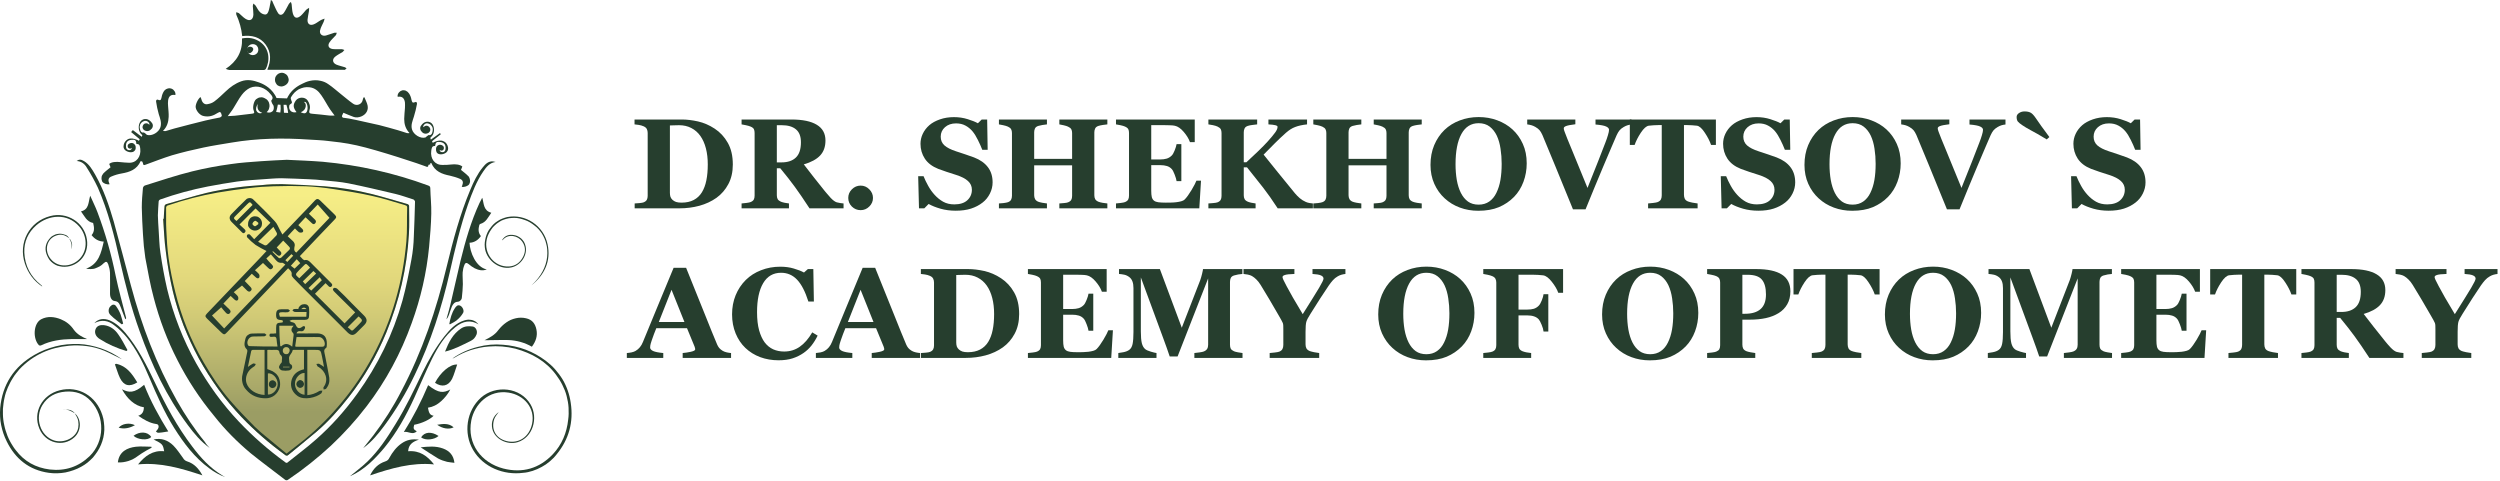
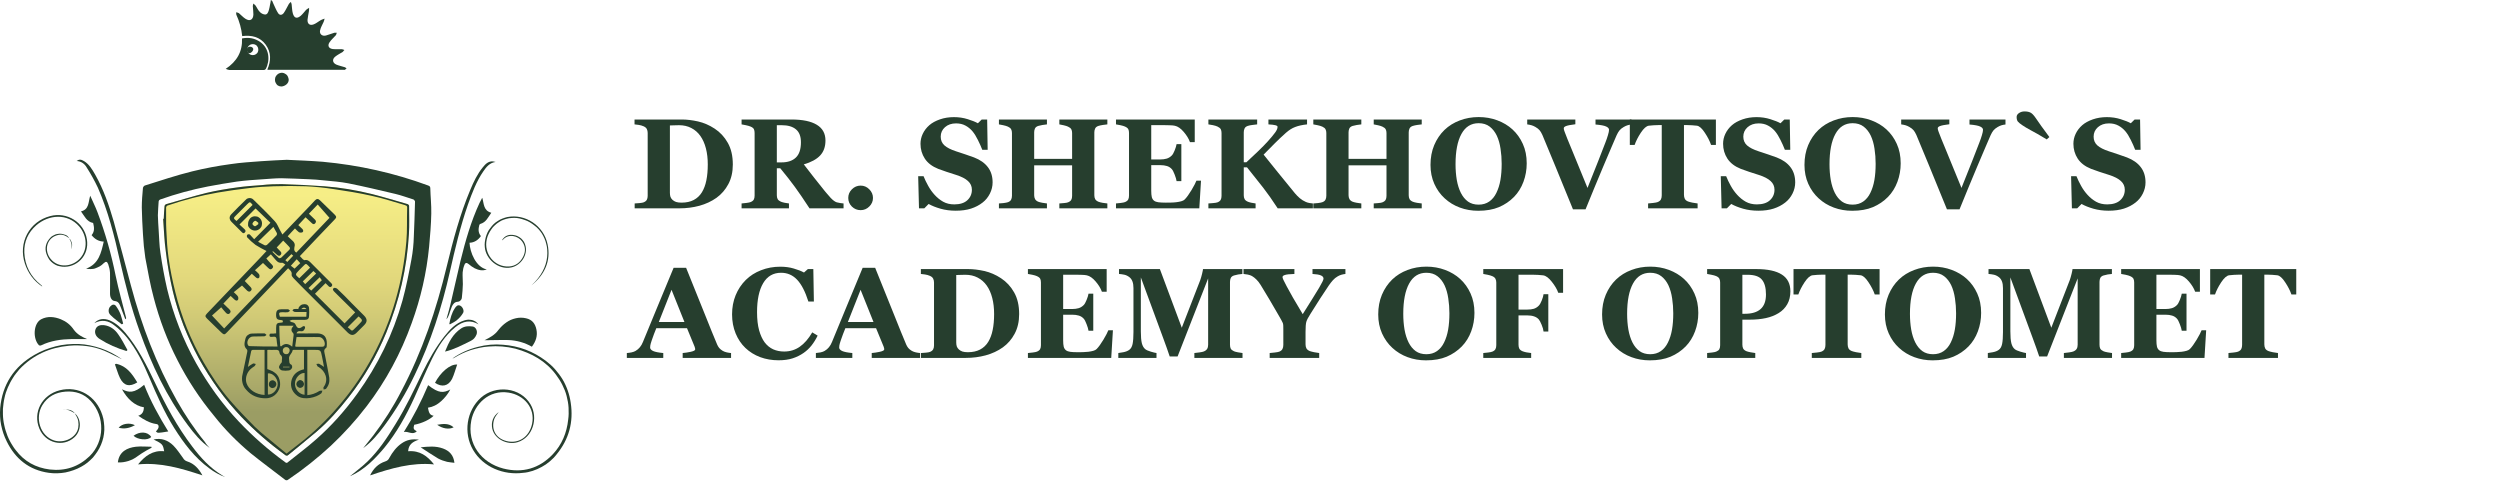
<svg xmlns="http://www.w3.org/2000/svg" width="468" height="90" viewBox="0 0 468 90" fill="none">
-   <path d="M467.535 51.285C467.254 51.316 466.996 51.367 466.762 51.438C466.527 51.508 466.305 51.605 466.094 51.73C465.758 51.918 465.457 52.16 465.191 52.457C464.934 52.746 464.68 53.07 464.43 53.43C463.922 54.172 463.387 54.98 462.824 55.855C462.27 56.723 461.664 57.68 461.008 58.727C460.578 59.391 460.312 59.902 460.211 60.262C460.117 60.613 460.07 61.227 460.07 62.102V64.457C460.07 64.738 460.121 64.984 460.223 65.195C460.332 65.406 460.535 65.578 460.832 65.711C460.965 65.766 461.246 65.84 461.676 65.934C462.105 66.019 462.422 66.07 462.625 66.086V67H453.355V66.086C453.574 66.07 453.887 66.039 454.293 65.992C454.707 65.945 454.996 65.891 455.16 65.828C455.449 65.703 455.645 65.539 455.746 65.336C455.855 65.125 455.91 64.871 455.91 64.574V61.645C455.91 61.387 455.906 61.16 455.898 60.965C455.891 60.77 455.863 60.605 455.816 60.473C455.762 60.324 455.668 60.137 455.535 59.91C455.402 59.676 455.23 59.375 455.02 59.008C454.418 57.953 453.836 56.953 453.273 56.008C452.711 55.062 452.176 54.176 451.668 53.348C451.402 52.918 451.133 52.574 450.859 52.316C450.594 52.051 450.32 51.836 450.039 51.672C449.828 51.555 449.57 51.465 449.266 51.402C448.969 51.34 448.699 51.301 448.457 51.285V50.371H457.984V51.285C457.109 51.309 456.52 51.371 456.215 51.473C455.91 51.566 455.758 51.699 455.758 51.871C455.758 51.957 455.812 52.129 455.922 52.387C456.039 52.645 456.242 53.043 456.531 53.582C456.797 54.09 457.184 54.789 457.691 55.68C458.207 56.57 458.824 57.613 459.543 58.809C461.027 56.457 462.047 54.816 462.602 53.887C463.156 52.949 463.434 52.375 463.434 52.164C463.434 51.898 463.27 51.695 462.941 51.555C462.621 51.414 462.098 51.324 461.371 51.285V50.371H467.535V51.285Z" fill="#263E2E" />
-   <path d="M449.922 67H443.547C442.445 65.312 441.527 63.969 440.793 62.969C440.066 61.969 439.16 60.812 438.074 59.5H437.43V64.551C437.43 64.832 437.48 65.07 437.582 65.266C437.691 65.461 437.895 65.625 438.191 65.758C438.34 65.82 438.57 65.887 438.883 65.957C439.203 66.019 439.477 66.062 439.703 66.086V67H430.832V66.086C431.059 66.062 431.355 66.031 431.723 65.992C432.098 65.945 432.363 65.891 432.52 65.828C432.816 65.703 433.016 65.547 433.117 65.359C433.219 65.164 433.27 64.918 433.27 64.621V52.891C433.27 52.609 433.227 52.375 433.141 52.188C433.055 52 432.848 51.836 432.52 51.695C432.27 51.594 431.973 51.508 431.629 51.438C431.293 51.367 431.027 51.316 430.832 51.285V50.371H440.16C442.246 50.371 443.828 50.699 444.906 51.355C445.992 52.004 446.535 52.988 446.535 54.309C446.535 55.473 446.199 56.41 445.527 57.121C444.863 57.824 443.848 58.375 442.48 58.773C443.012 59.461 443.629 60.258 444.332 61.164C445.043 62.07 445.781 62.996 446.547 63.941C446.789 64.246 447.117 64.621 447.531 65.066C447.953 65.504 448.324 65.773 448.645 65.875C448.824 65.93 449.051 65.977 449.324 66.016C449.605 66.055 449.805 66.078 449.922 66.086V67ZM441.941 54.637C441.941 53.527 441.629 52.719 441.004 52.211C440.387 51.695 439.504 51.438 438.355 51.438H437.43V58.398H438.32C439.469 58.398 440.359 58.098 440.992 57.496C441.625 56.895 441.941 55.941 441.941 54.637Z" fill="#263E2E" />
  <path d="M429.859 55.129H428.957C428.715 54.418 428.324 53.656 427.785 52.844C427.254 52.031 426.762 51.594 426.309 51.531C426.059 51.5 425.75 51.473 425.383 51.449C425.016 51.426 424.699 51.414 424.434 51.414H423.883V64.457C423.883 64.738 423.934 64.988 424.035 65.207C424.137 65.418 424.336 65.586 424.633 65.711C424.812 65.781 425.09 65.856 425.465 65.934C425.848 66.004 426.172 66.055 426.438 66.086V67H417.168V66.086C417.395 66.062 417.711 66.031 418.117 65.992C418.531 65.945 418.812 65.891 418.961 65.828C419.266 65.703 419.469 65.535 419.57 65.324C419.672 65.113 419.723 64.863 419.723 64.574V51.414H419.172C418.906 51.414 418.59 51.426 418.223 51.449C417.855 51.473 417.547 51.5 417.297 51.531C416.844 51.594 416.348 52.031 415.809 52.844C415.277 53.656 414.891 54.418 414.648 55.129H413.746V50.371H429.859V55.129Z" fill="#263E2E" />
  <path d="M411.824 54.613H410.934C410.707 53.98 410.316 53.34 409.762 52.691C409.207 52.043 408.656 51.66 408.109 51.543C407.875 51.488 407.547 51.457 407.125 51.449C406.711 51.434 406.367 51.426 406.094 51.426H403.68V57.848H405.391C405.82 57.848 406.211 57.797 406.562 57.695C406.914 57.594 407.234 57.398 407.523 57.109C407.703 56.93 407.883 56.613 408.062 56.16C408.25 55.707 408.371 55.312 408.426 54.977H409.316V61.914H408.426C408.379 61.586 408.258 61.176 408.062 60.684C407.875 60.184 407.695 59.84 407.523 59.652C407.266 59.371 406.961 59.18 406.609 59.078C406.258 58.969 405.852 58.914 405.391 58.914H403.68V63.707C403.68 64.207 403.715 64.606 403.785 64.902C403.863 65.191 404.004 65.414 404.207 65.57C404.402 65.719 404.668 65.816 405.004 65.863C405.348 65.91 405.812 65.934 406.398 65.934C406.672 65.934 407 65.93 407.383 65.922C407.766 65.914 408.102 65.891 408.391 65.852C408.719 65.812 409.023 65.754 409.305 65.676C409.594 65.598 409.809 65.484 409.949 65.336C410.324 64.953 410.746 64.371 411.215 63.59C411.684 62.801 411.992 62.211 412.141 61.82H412.996L412.68 67H397.082V66.086C397.301 66.07 397.598 66.039 397.973 65.992C398.348 65.945 398.613 65.891 398.77 65.828C399.066 65.703 399.266 65.547 399.367 65.359C399.469 65.164 399.52 64.918 399.52 64.621V52.891C399.52 52.609 399.477 52.379 399.391 52.199C399.305 52.012 399.098 51.844 398.77 51.695C398.566 51.602 398.281 51.516 397.914 51.438C397.547 51.359 397.27 51.309 397.082 51.285V50.371H411.824V54.613Z" fill="#263E2E" />
  <path d="M395.371 67H386.359V66.086C386.625 66.062 386.949 66.023 387.332 65.969C387.723 65.914 387.988 65.856 388.129 65.793C388.418 65.676 388.625 65.516 388.75 65.312C388.875 65.109 388.938 64.852 388.938 64.539V52.117L383.219 66.731H381.742C381.672 66.473 381.496 65.961 381.215 65.195C380.941 64.43 380.719 63.816 380.547 63.355L376.34 51.93V62.043C376.34 63.012 376.402 63.75 376.527 64.258C376.66 64.758 376.871 65.125 377.16 65.359C377.355 65.523 377.703 65.68 378.203 65.828C378.711 65.977 379.066 66.062 379.27 66.086V67H372.121V66.086C372.316 66.062 372.633 66.012 373.07 65.934C373.516 65.848 373.879 65.703 374.16 65.5C374.473 65.281 374.684 64.914 374.793 64.398C374.902 63.875 374.957 63.133 374.957 62.172V53.934C374.957 53.434 374.895 53.02 374.77 52.691C374.645 52.355 374.457 52.09 374.207 51.895C373.895 51.652 373.574 51.496 373.246 51.426C372.918 51.355 372.586 51.309 372.25 51.285V50.371H379.902L384.004 61.352L387.461 52.434C387.578 52.105 387.691 51.715 387.801 51.262C387.91 50.809 387.969 50.512 387.977 50.371H395.348V51.285C395.098 51.301 394.836 51.332 394.562 51.379C394.289 51.426 394.027 51.488 393.777 51.566C393.473 51.668 393.27 51.828 393.168 52.047C393.074 52.266 393.027 52.508 393.027 52.773V64.551C393.027 64.832 393.074 65.07 393.168 65.266C393.27 65.453 393.473 65.617 393.777 65.758C393.934 65.828 394.188 65.894 394.539 65.957C394.898 66.019 395.176 66.062 395.371 66.086V67Z" fill="#263E2E" />
  <path d="M368.195 52.223C369.016 52.973 369.664 53.879 370.141 54.941C370.625 56.004 370.867 57.215 370.867 58.574C370.867 59.785 370.664 60.938 370.258 62.031C369.852 63.125 369.266 64.066 368.5 64.856C367.695 65.676 366.75 66.316 365.664 66.777C364.578 67.231 363.285 67.457 361.785 67.457C360.574 67.457 359.43 67.258 358.352 66.859C357.273 66.461 356.324 65.883 355.504 65.125C354.691 64.383 354.047 63.48 353.57 62.418C353.094 61.355 352.855 60.172 352.855 58.867C352.855 57.508 353.086 56.277 353.547 55.176C354.016 54.066 354.656 53.117 355.469 52.328C356.273 51.555 357.227 50.961 358.328 50.547C359.438 50.125 360.617 49.914 361.867 49.914C363.109 49.914 364.273 50.117 365.359 50.523C366.453 50.93 367.398 51.496 368.195 52.223ZM365.184 64.117C365.535 63.406 365.789 62.602 365.945 61.703C366.102 60.805 366.18 59.789 366.18 58.656C366.18 57.695 366.109 56.762 365.969 55.855C365.836 54.941 365.605 54.129 365.277 53.418C364.941 52.707 364.496 52.137 363.941 51.707C363.387 51.277 362.695 51.062 361.867 51.062C360.453 51.062 359.379 51.734 358.645 53.078C357.91 54.414 357.543 56.305 357.543 58.75C357.543 59.789 357.621 60.77 357.777 61.691C357.941 62.613 358.195 63.418 358.539 64.106C358.891 64.801 359.336 65.344 359.875 65.734C360.414 66.117 361.078 66.309 361.867 66.309C362.641 66.309 363.305 66.113 363.859 65.723C364.414 65.332 364.855 64.797 365.184 64.117Z" fill="#263E2E" />
  <path d="M351.859 55.129H350.957C350.715 54.418 350.324 53.656 349.785 52.844C349.254 52.031 348.762 51.594 348.309 51.531C348.059 51.5 347.75 51.473 347.383 51.449C347.016 51.426 346.699 51.414 346.434 51.414H345.883V64.457C345.883 64.738 345.934 64.988 346.035 65.207C346.137 65.418 346.336 65.586 346.633 65.711C346.812 65.781 347.09 65.856 347.465 65.934C347.848 66.004 348.172 66.055 348.438 66.086V67H339.168V66.086C339.395 66.062 339.711 66.031 340.117 65.992C340.531 65.945 340.812 65.891 340.961 65.828C341.266 65.703 341.469 65.535 341.57 65.324C341.672 65.113 341.723 64.863 341.723 64.574V51.414H341.172C340.906 51.414 340.59 51.426 340.223 51.449C339.855 51.473 339.547 51.5 339.297 51.531C338.844 51.594 338.348 52.031 337.809 52.844C337.277 53.656 336.891 54.418 336.648 55.129H335.746V50.371H351.859V55.129Z" fill="#263E2E" />
  <path d="M335.16 54.531C335.16 55.469 334.965 56.277 334.574 56.957C334.191 57.629 333.66 58.176 332.98 58.598C332.277 59.035 331.473 59.352 330.566 59.547C329.668 59.742 328.656 59.84 327.531 59.84H326.172V64.516C326.172 64.797 326.223 65.043 326.324 65.254C326.434 65.457 326.637 65.621 326.934 65.746C327.09 65.809 327.344 65.875 327.695 65.945C328.047 66.016 328.344 66.062 328.586 66.086V67H319.574V66.086C319.801 66.062 320.102 66.031 320.477 65.992C320.852 65.945 321.113 65.891 321.262 65.828C321.566 65.703 321.766 65.551 321.859 65.371C321.961 65.191 322.012 64.941 322.012 64.621V52.891C322.012 52.617 321.965 52.383 321.871 52.188C321.777 51.984 321.574 51.816 321.262 51.684C321.043 51.59 320.75 51.508 320.383 51.438C320.023 51.359 319.754 51.309 319.574 51.285V50.371H328.75C330.898 50.371 332.504 50.715 333.566 51.402C334.629 52.082 335.16 53.125 335.16 54.531ZM330.59 55.129C330.59 53.879 330.336 52.953 329.828 52.352C329.328 51.742 328.434 51.438 327.145 51.438H326.172V58.738H326.664C327.945 58.738 328.918 58.445 329.582 57.859C330.254 57.266 330.59 56.355 330.59 55.129Z" fill="#263E2E" />
  <path d="M315.25 52.223C316.07 52.973 316.719 53.879 317.195 54.941C317.68 56.004 317.922 57.215 317.922 58.574C317.922 59.785 317.719 60.938 317.312 62.031C316.906 63.125 316.32 64.066 315.555 64.856C314.75 65.676 313.805 66.316 312.719 66.777C311.633 67.231 310.34 67.457 308.84 67.457C307.629 67.457 306.484 67.258 305.406 66.859C304.328 66.461 303.379 65.883 302.559 65.125C301.746 64.383 301.102 63.48 300.625 62.418C300.148 61.355 299.91 60.172 299.91 58.867C299.91 57.508 300.141 56.277 300.602 55.176C301.07 54.066 301.711 53.117 302.523 52.328C303.328 51.555 304.281 50.961 305.383 50.547C306.492 50.125 307.672 49.914 308.922 49.914C310.164 49.914 311.328 50.117 312.414 50.523C313.508 50.93 314.453 51.496 315.25 52.223ZM312.238 64.117C312.59 63.406 312.844 62.602 313 61.703C313.156 60.805 313.234 59.789 313.234 58.656C313.234 57.695 313.164 56.762 313.023 55.855C312.891 54.941 312.66 54.129 312.332 53.418C311.996 52.707 311.551 52.137 310.996 51.707C310.441 51.277 309.75 51.062 308.922 51.062C307.508 51.062 306.434 51.734 305.699 53.078C304.965 54.414 304.598 56.305 304.598 58.75C304.598 59.789 304.676 60.77 304.832 61.691C304.996 62.613 305.25 63.418 305.594 64.106C305.945 64.801 306.391 65.344 306.93 65.734C307.469 66.117 308.133 66.309 308.922 66.309C309.695 66.309 310.359 66.113 310.914 65.723C311.469 65.332 311.91 64.797 312.238 64.117Z" fill="#263E2E" />
  <path d="M292.609 54.812H291.707C291.48 54.164 291.078 53.477 290.5 52.75C289.93 52.016 289.387 51.613 288.871 51.543C288.637 51.512 288.324 51.484 287.934 51.461C287.543 51.438 287.184 51.426 286.855 51.426H284.266V57.953H285.918C286.387 57.953 286.793 57.902 287.137 57.801C287.48 57.691 287.785 57.5 288.051 57.227C288.246 57.031 288.434 56.707 288.613 56.254C288.801 55.793 288.914 55.398 288.953 55.07H289.844V62.066H288.953C288.922 61.715 288.801 61.289 288.59 60.789C288.379 60.281 288.199 59.945 288.051 59.781C287.824 59.531 287.535 59.348 287.184 59.23C286.832 59.105 286.41 59.043 285.918 59.043H284.266V64.551C284.266 64.832 284.316 65.074 284.418 65.277C284.527 65.473 284.73 65.633 285.027 65.758C285.199 65.828 285.434 65.894 285.73 65.957C286.035 66.012 286.336 66.055 286.633 66.086V67H277.668V66.086C277.895 66.062 278.195 66.031 278.57 65.992C278.945 65.945 279.207 65.891 279.355 65.828C279.637 65.719 279.832 65.566 279.941 65.371C280.051 65.176 280.105 64.926 280.105 64.621V52.891C280.105 52.625 280.055 52.395 279.953 52.199C279.859 51.996 279.66 51.828 279.355 51.695C279.137 51.602 278.848 51.516 278.488 51.438C278.129 51.359 277.855 51.309 277.668 51.285V50.371H292.609V54.812Z" fill="#263E2E" />
  <path d="M273.344 52.223C274.164 52.973 274.812 53.879 275.289 54.941C275.773 56.004 276.016 57.215 276.016 58.574C276.016 59.785 275.812 60.938 275.406 62.031C275 63.125 274.414 64.066 273.648 64.856C272.844 65.676 271.898 66.316 270.812 66.777C269.727 67.231 268.434 67.457 266.934 67.457C265.723 67.457 264.578 67.258 263.5 66.859C262.422 66.461 261.473 65.883 260.652 65.125C259.84 64.383 259.195 63.48 258.719 62.418C258.242 61.355 258.004 60.172 258.004 58.867C258.004 57.508 258.234 56.277 258.695 55.176C259.164 54.066 259.805 53.117 260.617 52.328C261.422 51.555 262.375 50.961 263.477 50.547C264.586 50.125 265.766 49.914 267.016 49.914C268.258 49.914 269.422 50.117 270.508 50.523C271.602 50.93 272.547 51.496 273.344 52.223ZM270.332 64.117C270.684 63.406 270.938 62.602 271.094 61.703C271.25 60.805 271.328 59.789 271.328 58.656C271.328 57.695 271.258 56.762 271.117 55.855C270.984 54.941 270.754 54.129 270.426 53.418C270.09 52.707 269.645 52.137 269.09 51.707C268.535 51.277 267.844 51.062 267.016 51.062C265.602 51.062 264.527 51.734 263.793 53.078C263.059 54.414 262.691 56.305 262.691 58.75C262.691 59.789 262.77 60.77 262.926 61.691C263.09 62.613 263.344 63.418 263.688 64.106C264.039 64.801 264.484 65.344 265.023 65.734C265.562 66.117 266.227 66.309 267.016 66.309C267.789 66.309 268.453 66.113 269.008 65.723C269.562 65.332 270.004 64.797 270.332 64.117Z" fill="#263E2E" />
  <path d="M251.863 51.285C251.582 51.316 251.324 51.367 251.09 51.438C250.855 51.508 250.633 51.605 250.422 51.73C250.086 51.918 249.785 52.16 249.52 52.457C249.262 52.746 249.008 53.07 248.758 53.43C248.25 54.172 247.715 54.98 247.152 55.855C246.598 56.723 245.992 57.68 245.336 58.727C244.906 59.391 244.641 59.902 244.539 60.262C244.445 60.613 244.398 61.227 244.398 62.102V64.457C244.398 64.738 244.449 64.984 244.551 65.195C244.66 65.406 244.863 65.578 245.16 65.711C245.293 65.766 245.574 65.84 246.004 65.934C246.434 66.019 246.75 66.07 246.953 66.086V67H237.684V66.086C237.902 66.07 238.215 66.039 238.621 65.992C239.035 65.945 239.324 65.891 239.488 65.828C239.777 65.703 239.973 65.539 240.074 65.336C240.184 65.125 240.238 64.871 240.238 64.574V61.645C240.238 61.387 240.234 61.16 240.227 60.965C240.219 60.77 240.191 60.605 240.145 60.473C240.09 60.324 239.996 60.137 239.863 59.91C239.73 59.676 239.559 59.375 239.348 59.008C238.746 57.953 238.164 56.953 237.602 56.008C237.039 55.062 236.504 54.176 235.996 53.348C235.73 52.918 235.461 52.574 235.188 52.316C234.922 52.051 234.648 51.836 234.367 51.672C234.156 51.555 233.898 51.465 233.594 51.402C233.297 51.34 233.027 51.301 232.785 51.285V50.371H242.312V51.285C241.438 51.309 240.848 51.371 240.543 51.473C240.238 51.566 240.086 51.699 240.086 51.871C240.086 51.957 240.141 52.129 240.25 52.387C240.367 52.645 240.57 53.043 240.859 53.582C241.125 54.09 241.512 54.789 242.02 55.68C242.535 56.57 243.152 57.613 243.871 58.809C245.355 56.457 246.375 54.816 246.93 53.887C247.484 52.949 247.762 52.375 247.762 52.164C247.762 51.898 247.598 51.695 247.27 51.555C246.949 51.414 246.426 51.324 245.699 51.285V50.371H251.863V51.285Z" fill="#263E2E" />
  <path d="M232.598 67H223.586V66.086C223.852 66.062 224.176 66.023 224.559 65.969C224.949 65.914 225.215 65.856 225.355 65.793C225.645 65.676 225.852 65.516 225.977 65.312C226.102 65.109 226.164 64.852 226.164 64.539V52.117L220.445 66.731H218.969C218.898 66.473 218.723 65.961 218.441 65.195C218.168 64.43 217.945 63.816 217.773 63.355L213.566 51.93V62.043C213.566 63.012 213.629 63.75 213.754 64.258C213.887 64.758 214.098 65.125 214.387 65.359C214.582 65.523 214.93 65.68 215.43 65.828C215.938 65.977 216.293 66.062 216.496 66.086V67H209.348V66.086C209.543 66.062 209.859 66.012 210.297 65.934C210.742 65.848 211.105 65.703 211.387 65.5C211.699 65.281 211.91 64.914 212.02 64.398C212.129 63.875 212.184 63.133 212.184 62.172V53.934C212.184 53.434 212.121 53.02 211.996 52.691C211.871 52.355 211.684 52.09 211.434 51.895C211.121 51.652 210.801 51.496 210.473 51.426C210.145 51.355 209.812 51.309 209.477 51.285V50.371H217.129L221.23 61.352L224.688 52.434C224.805 52.105 224.918 51.715 225.027 51.262C225.137 50.809 225.195 50.512 225.203 50.371H232.574V51.285C232.324 51.301 232.062 51.332 231.789 51.379C231.516 51.426 231.254 51.488 231.004 51.566C230.699 51.668 230.496 51.828 230.395 52.047C230.301 52.266 230.254 52.508 230.254 52.773V64.551C230.254 64.832 230.301 65.07 230.395 65.266C230.496 65.453 230.699 65.617 231.004 65.758C231.16 65.828 231.414 65.894 231.766 65.957C232.125 66.019 232.402 66.062 232.598 66.086V67Z" fill="#263E2E" />
  <path d="M207.168 54.613H206.277C206.051 53.98 205.66 53.34 205.105 52.691C204.551 52.043 204 51.66 203.453 51.543C203.219 51.488 202.891 51.457 202.469 51.449C202.055 51.434 201.711 51.426 201.438 51.426H199.023V57.848H200.734C201.164 57.848 201.555 57.797 201.906 57.695C202.258 57.594 202.578 57.398 202.867 57.109C203.047 56.93 203.227 56.613 203.406 56.16C203.594 55.707 203.715 55.312 203.77 54.977H204.66V61.914H203.77C203.723 61.586 203.602 61.176 203.406 60.684C203.219 60.184 203.039 59.84 202.867 59.652C202.609 59.371 202.305 59.18 201.953 59.078C201.602 58.969 201.195 58.914 200.734 58.914H199.023V63.707C199.023 64.207 199.059 64.606 199.129 64.902C199.207 65.191 199.348 65.414 199.551 65.57C199.746 65.719 200.012 65.816 200.348 65.863C200.691 65.91 201.156 65.934 201.742 65.934C202.016 65.934 202.344 65.93 202.727 65.922C203.109 65.914 203.445 65.891 203.734 65.852C204.062 65.812 204.367 65.754 204.648 65.676C204.938 65.598 205.152 65.484 205.293 65.336C205.668 64.953 206.09 64.371 206.559 63.59C207.027 62.801 207.336 62.211 207.484 61.82H208.34L208.023 67H192.426V66.086C192.645 66.07 192.941 66.039 193.316 65.992C193.691 65.945 193.957 65.891 194.113 65.828C194.41 65.703 194.609 65.547 194.711 65.359C194.812 65.164 194.863 64.918 194.863 64.621V52.891C194.863 52.609 194.82 52.379 194.734 52.199C194.648 52.012 194.441 51.844 194.113 51.695C193.91 51.602 193.625 51.516 193.258 51.438C192.891 51.359 192.613 51.309 192.426 51.285V50.371H207.168V54.613Z" fill="#263E2E" />
  <path d="M187.387 52.082C188.402 52.746 189.223 53.633 189.848 54.742C190.473 55.844 190.785 57.195 190.785 58.797C190.785 60.203 190.504 61.43 189.941 62.477C189.387 63.516 188.648 64.367 187.727 65.031C186.789 65.695 185.723 66.191 184.527 66.519C183.34 66.84 182.094 67 180.789 67H172.41V66.086C172.66 66.078 172.973 66.055 173.348 66.016C173.723 65.977 173.973 65.93 174.098 65.875C174.379 65.758 174.574 65.602 174.684 65.406C174.793 65.203 174.848 64.961 174.848 64.68V52.891C174.848 52.625 174.797 52.387 174.695 52.176C174.594 51.957 174.395 51.781 174.098 51.648C173.801 51.516 173.484 51.426 173.148 51.379C172.82 51.332 172.566 51.301 172.387 51.285V50.371H181.234C182.18 50.371 183.191 50.492 184.27 50.734C185.348 50.977 186.387 51.426 187.387 52.082ZM184.996 64C185.379 63.375 185.656 62.633 185.828 61.773C186.008 60.906 186.098 59.91 186.098 58.785C186.098 57.684 185.98 56.68 185.746 55.773C185.512 54.867 185.168 54.094 184.715 53.453C184.262 52.812 183.695 52.316 183.016 51.965C182.344 51.613 181.578 51.438 180.719 51.438C180.445 51.438 180.133 51.445 179.781 51.461C179.438 51.469 179.18 51.477 179.008 51.484V64.106C179.008 64.387 179.043 64.637 179.113 64.856C179.191 65.066 179.32 65.254 179.5 65.418C179.68 65.582 179.898 65.711 180.156 65.805C180.422 65.891 180.766 65.934 181.188 65.934C182.07 65.934 182.828 65.769 183.461 65.441C184.094 65.113 184.605 64.633 184.996 64Z" fill="#263E2E" />
  <path d="M172.246 67H163.188V66.086C163.609 66.055 164.105 65.981 164.676 65.863C165.246 65.738 165.531 65.586 165.531 65.406C165.531 65.344 165.523 65.273 165.508 65.195C165.5 65.117 165.469 65.012 165.414 64.879L163.996 61.434H158.254C158.121 61.754 157.973 62.129 157.809 62.559C157.652 62.988 157.516 63.371 157.398 63.707C157.25 64.144 157.16 64.461 157.129 64.656C157.105 64.852 157.094 64.988 157.094 65.066C157.094 65.316 157.281 65.531 157.656 65.711C158.039 65.883 158.672 66.008 159.555 66.086V67H152.734V66.086C152.992 66.07 153.281 66.031 153.602 65.969C153.93 65.898 154.188 65.805 154.375 65.688C154.695 65.5 154.965 65.269 155.184 64.996C155.41 64.723 155.598 64.398 155.746 64.023C156.652 61.828 157.559 59.629 158.465 57.426C159.379 55.223 160.387 52.793 161.488 50.137H163.832C165.363 53.902 166.562 56.879 167.43 59.066C168.297 61.254 169.035 63.066 169.645 64.504C169.746 64.738 169.875 64.953 170.031 65.148C170.188 65.336 170.41 65.516 170.699 65.688C170.918 65.812 171.172 65.906 171.461 65.969C171.75 66.031 172.012 66.07 172.246 66.086V67ZM163.516 60.273L161.102 54.25L158.723 60.273H163.516Z" fill="#263E2E" />
  <path d="M145.738 67.445C144.52 67.445 143.379 67.25 142.316 66.859C141.254 66.461 140.328 65.887 139.539 65.137C138.766 64.402 138.156 63.496 137.711 62.418C137.266 61.332 137.043 60.141 137.043 58.844C137.043 57.555 137.266 56.363 137.711 55.27C138.164 54.168 138.797 53.215 139.609 52.41C140.406 51.621 141.363 51.012 142.48 50.582C143.598 50.145 144.793 49.926 146.066 49.926C146.988 49.926 147.828 50.039 148.586 50.266C149.344 50.484 149.984 50.734 150.508 51.016L151.234 50.371H152.254L152.359 56.441H151.328C150.742 54.59 150.039 53.23 149.219 52.363C148.398 51.496 147.398 51.062 146.219 51.062C144.75 51.062 143.633 51.711 142.867 53.008C142.102 54.297 141.719 56.109 141.719 58.445C141.719 59.766 141.848 60.895 142.105 61.832C142.371 62.762 142.715 63.512 143.137 64.082C143.59 64.676 144.125 65.113 144.742 65.394C145.359 65.668 146.043 65.805 146.793 65.805C147.887 65.805 148.859 65.508 149.711 64.914C150.57 64.32 151.352 63.422 152.055 62.219L153.062 62.828C152.727 63.516 152.344 64.133 151.914 64.68C151.484 65.219 150.988 65.684 150.426 66.074C149.809 66.504 149.125 66.84 148.375 67.082C147.633 67.324 146.754 67.445 145.738 67.445Z" fill="#263E2E" />
  <path d="M136.855 67H127.797V66.086C128.219 66.055 128.715 65.981 129.285 65.863C129.855 65.738 130.141 65.586 130.141 65.406C130.141 65.344 130.133 65.273 130.117 65.195C130.109 65.117 130.078 65.012 130.023 64.879L128.605 61.434H122.863C122.73 61.754 122.582 62.129 122.418 62.559C122.262 62.988 122.125 63.371 122.008 63.707C121.859 64.144 121.77 64.461 121.738 64.656C121.715 64.852 121.703 64.988 121.703 65.066C121.703 65.316 121.891 65.531 122.266 65.711C122.648 65.883 123.281 66.008 124.164 66.086V67H117.344V66.086C117.602 66.07 117.891 66.031 118.211 65.969C118.539 65.898 118.797 65.805 118.984 65.688C119.305 65.5 119.574 65.269 119.793 64.996C120.02 64.723 120.207 64.398 120.355 64.023C121.262 61.828 122.168 59.629 123.074 57.426C123.988 55.223 124.996 52.793 126.098 50.137H128.441C129.973 53.902 131.172 56.879 132.039 59.066C132.906 61.254 133.645 63.066 134.254 64.504C134.355 64.738 134.484 64.953 134.641 65.148C134.797 65.336 135.02 65.516 135.309 65.688C135.527 65.812 135.781 65.906 136.07 65.969C136.359 66.031 136.621 66.07 136.855 66.086V67ZM128.125 60.273L125.711 54.25L123.332 60.273H128.125Z" fill="#263E2E" />
  <path d="M394.738 39.445C393.723 39.445 392.773 39.32 391.891 39.07C391.016 38.82 390.273 38.523 389.664 38.18L388.855 39H387.859L387.707 32.988H388.715C388.941 33.559 389.23 34.16 389.582 34.793C389.934 35.426 390.34 35.992 390.801 36.492C391.277 37.016 391.809 37.441 392.395 37.77C392.988 38.098 393.68 38.262 394.469 38.262C395.531 38.262 396.344 38.004 396.906 37.488C397.477 36.965 397.762 36.309 397.762 35.52C397.762 34.871 397.52 34.328 397.035 33.891C396.559 33.445 395.816 33.062 394.809 32.742C394.152 32.531 393.547 32.336 392.992 32.156C392.445 31.977 391.93 31.793 391.445 31.605C390.328 31.16 389.496 30.523 388.949 29.695C388.41 28.867 388.141 27.941 388.141 26.918C388.141 26.27 388.281 25.648 388.562 25.055C388.844 24.453 389.254 23.914 389.793 23.438C390.309 22.992 390.969 22.629 391.773 22.348C392.578 22.066 393.453 21.926 394.398 21.926C395.32 21.926 396.184 22.055 396.988 22.312C397.793 22.562 398.426 22.816 398.887 23.074L399.602 22.371H400.621L400.715 28.043H399.707C399.473 27.434 399.195 26.812 398.875 26.18C398.562 25.539 398.23 25.008 397.879 24.586C397.496 24.133 397.055 23.773 396.555 23.508C396.055 23.234 395.469 23.098 394.797 23.098C393.953 23.098 393.262 23.336 392.723 23.812C392.191 24.289 391.926 24.879 391.926 25.582C391.926 26.246 392.156 26.789 392.617 27.211C393.086 27.633 393.812 28.004 394.797 28.324C395.375 28.52 395.965 28.715 396.566 28.91C397.168 29.105 397.703 29.293 398.172 29.473C399.305 29.91 400.164 30.516 400.75 31.289C401.344 32.055 401.641 33.008 401.641 34.148C401.641 34.867 401.473 35.562 401.137 36.234C400.801 36.906 400.348 37.465 399.777 37.91C399.152 38.402 398.43 38.781 397.609 39.047C396.789 39.312 395.832 39.445 394.738 39.445Z" fill="#263E2E" />
  <path d="M383.641 25.652L383.148 26.098C381.852 25.316 380.871 24.754 380.207 24.41C379.551 24.059 378.988 23.723 378.52 23.402C378.152 23.152 377.891 22.934 377.734 22.746C377.586 22.551 377.512 22.266 377.512 21.891C377.512 21.609 377.66 21.367 377.957 21.164C378.262 20.961 378.602 20.859 378.977 20.859C379.453 20.859 379.832 20.934 380.113 21.082C380.395 21.223 380.715 21.555 381.074 22.078C381.332 22.453 381.68 22.953 382.117 23.578C382.562 24.195 383.07 24.887 383.641 25.652Z" fill="#263E2E" />
  <path d="M375.426 23.309C375.168 23.332 374.922 23.379 374.688 23.449C374.453 23.52 374.211 23.629 373.961 23.777C373.625 23.973 373.363 24.184 373.176 24.41C372.996 24.629 372.816 24.934 372.637 25.324C372.395 25.863 372.055 26.652 371.617 27.691C371.18 28.723 370.68 29.898 370.117 31.219C369.617 32.406 369.074 33.707 368.488 35.121C367.91 36.535 367.355 37.891 366.824 39.188H364.469C363.375 36.508 362.262 33.785 361.129 31.02C359.996 28.254 359.199 26.332 358.738 25.254C358.559 24.863 358.383 24.57 358.211 24.375C358.047 24.172 357.781 23.965 357.414 23.754C357.148 23.605 356.914 23.504 356.711 23.449C356.508 23.387 356.238 23.332 355.902 23.285V22.371H364.914V23.262C364.07 23.363 363.496 23.473 363.191 23.59C362.895 23.699 362.746 23.84 362.746 24.012C362.746 24.098 362.758 24.191 362.781 24.293C362.812 24.387 362.855 24.516 362.91 24.68C363.16 25.367 363.613 26.492 364.27 28.055C364.926 29.609 365.898 31.984 367.188 35.18C367.977 33.234 368.633 31.59 369.156 30.246C369.68 28.902 370.141 27.715 370.539 26.684C370.734 26.184 370.895 25.719 371.02 25.289C371.152 24.852 371.219 24.523 371.219 24.305C371.219 24.055 371.039 23.848 370.68 23.684C370.32 23.512 369.656 23.387 368.688 23.309V22.371H375.426V23.309Z" fill="#263E2E" />
  <path d="M353.137 24.223C353.957 24.973 354.605 25.879 355.082 26.941C355.566 28.004 355.809 29.215 355.809 30.574C355.809 31.785 355.605 32.938 355.199 34.031C354.793 35.125 354.207 36.066 353.441 36.855C352.637 37.676 351.691 38.316 350.605 38.777C349.52 39.23 348.227 39.457 346.727 39.457C345.516 39.457 344.371 39.258 343.293 38.859C342.215 38.461 341.266 37.883 340.445 37.125C339.633 36.383 338.988 35.48 338.512 34.418C338.035 33.355 337.797 32.172 337.797 30.867C337.797 29.508 338.027 28.277 338.488 27.176C338.957 26.066 339.598 25.117 340.41 24.328C341.215 23.555 342.168 22.961 343.27 22.547C344.379 22.125 345.559 21.914 346.809 21.914C348.051 21.914 349.215 22.117 350.301 22.523C351.395 22.93 352.34 23.496 353.137 24.223ZM350.125 36.117C350.477 35.406 350.73 34.602 350.887 33.703C351.043 32.805 351.121 31.789 351.121 30.656C351.121 29.695 351.051 28.762 350.91 27.855C350.777 26.941 350.547 26.129 350.219 25.418C349.883 24.707 349.438 24.137 348.883 23.707C348.328 23.277 347.637 23.062 346.809 23.062C345.395 23.062 344.32 23.734 343.586 25.078C342.852 26.414 342.484 28.305 342.484 30.75C342.484 31.789 342.562 32.77 342.719 33.691C342.883 34.613 343.137 35.418 343.48 36.105C343.832 36.801 344.277 37.344 344.816 37.734C345.355 38.117 346.02 38.309 346.809 38.309C347.582 38.309 348.246 38.113 348.801 37.723C349.355 37.332 349.797 36.797 350.125 36.117Z" fill="#263E2E" />
  <path d="M329.16 39.445C328.145 39.445 327.195 39.32 326.312 39.07C325.438 38.82 324.695 38.523 324.086 38.18L323.277 39H322.281L322.129 32.988H323.137C323.363 33.559 323.652 34.16 324.004 34.793C324.355 35.426 324.762 35.992 325.223 36.492C325.699 37.016 326.23 37.441 326.816 37.77C327.41 38.098 328.102 38.262 328.891 38.262C329.953 38.262 330.766 38.004 331.328 37.488C331.898 36.965 332.184 36.309 332.184 35.52C332.184 34.871 331.941 34.328 331.457 33.891C330.98 33.445 330.238 33.062 329.23 32.742C328.574 32.531 327.969 32.336 327.414 32.156C326.867 31.977 326.352 31.793 325.867 31.605C324.75 31.16 323.918 30.523 323.371 29.695C322.832 28.867 322.562 27.941 322.562 26.918C322.562 26.27 322.703 25.648 322.984 25.055C323.266 24.453 323.676 23.914 324.215 23.438C324.73 22.992 325.391 22.629 326.195 22.348C327 22.066 327.875 21.926 328.82 21.926C329.742 21.926 330.605 22.055 331.41 22.312C332.215 22.562 332.848 22.816 333.309 23.074L334.023 22.371H335.043L335.137 28.043H334.129C333.895 27.434 333.617 26.812 333.297 26.18C332.984 25.539 332.652 25.008 332.301 24.586C331.918 24.133 331.477 23.773 330.977 23.508C330.477 23.234 329.891 23.098 329.219 23.098C328.375 23.098 327.684 23.336 327.145 23.812C326.613 24.289 326.348 24.879 326.348 25.582C326.348 26.246 326.578 26.789 327.039 27.211C327.508 27.633 328.234 28.004 329.219 28.324C329.797 28.52 330.387 28.715 330.988 28.91C331.59 29.105 332.125 29.293 332.594 29.473C333.727 29.91 334.586 30.516 335.172 31.289C335.766 32.055 336.062 33.008 336.062 34.148C336.062 34.867 335.895 35.562 335.559 36.234C335.223 36.906 334.77 37.465 334.199 37.91C333.574 38.402 332.852 38.781 332.031 39.047C331.211 39.312 330.254 39.445 329.16 39.445Z" fill="#263E2E" />
  <path d="M321.215 27.129H320.312C320.07 26.418 319.68 25.656 319.141 24.844C318.609 24.031 318.117 23.594 317.664 23.531C317.414 23.5 317.105 23.473 316.738 23.449C316.371 23.426 316.055 23.414 315.789 23.414H315.238V36.457C315.238 36.738 315.289 36.988 315.391 37.207C315.492 37.418 315.691 37.586 315.988 37.711C316.168 37.781 316.445 37.855 316.82 37.934C317.203 38.004 317.527 38.055 317.793 38.086V39H308.523V38.086C308.75 38.062 309.066 38.031 309.473 37.992C309.887 37.945 310.168 37.891 310.316 37.828C310.621 37.703 310.824 37.535 310.926 37.324C311.027 37.113 311.078 36.863 311.078 36.574V23.414H310.527C310.262 23.414 309.945 23.426 309.578 23.449C309.211 23.473 308.902 23.5 308.652 23.531C308.199 23.594 307.703 24.031 307.164 24.844C306.633 25.656 306.246 26.418 306.004 27.129H305.102V22.371H321.215V27.129Z" fill="#263E2E" />
  <path d="M305.418 23.309C305.16 23.332 304.914 23.379 304.68 23.449C304.445 23.52 304.203 23.629 303.953 23.777C303.617 23.973 303.355 24.184 303.168 24.41C302.988 24.629 302.809 24.934 302.629 25.324C302.387 25.863 302.047 26.652 301.609 27.691C301.172 28.723 300.672 29.898 300.109 31.219C299.609 32.406 299.066 33.707 298.48 35.121C297.902 36.535 297.348 37.891 296.816 39.188H294.461C293.367 36.508 292.254 33.785 291.121 31.02C289.988 28.254 289.191 26.332 288.73 25.254C288.551 24.863 288.375 24.57 288.203 24.375C288.039 24.172 287.773 23.965 287.406 23.754C287.141 23.605 286.906 23.504 286.703 23.449C286.5 23.387 286.23 23.332 285.895 23.285V22.371H294.906V23.262C294.062 23.363 293.488 23.473 293.184 23.59C292.887 23.699 292.738 23.84 292.738 24.012C292.738 24.098 292.75 24.191 292.773 24.293C292.805 24.387 292.848 24.516 292.902 24.68C293.152 25.367 293.605 26.492 294.262 28.055C294.918 29.609 295.891 31.984 297.18 35.18C297.969 33.234 298.625 31.59 299.148 30.246C299.672 28.902 300.133 27.715 300.531 26.684C300.727 26.184 300.887 25.719 301.012 25.289C301.145 24.852 301.211 24.523 301.211 24.305C301.211 24.055 301.031 23.848 300.672 23.684C300.312 23.512 299.648 23.387 298.68 23.309V22.371H305.418V23.309Z" fill="#263E2E" />
  <path d="M283.129 24.223C283.949 24.973 284.598 25.879 285.074 26.941C285.559 28.004 285.801 29.215 285.801 30.574C285.801 31.785 285.598 32.938 285.191 34.031C284.785 35.125 284.199 36.066 283.434 36.855C282.629 37.676 281.684 38.316 280.598 38.777C279.512 39.23 278.219 39.457 276.719 39.457C275.508 39.457 274.363 39.258 273.285 38.859C272.207 38.461 271.258 37.883 270.438 37.125C269.625 36.383 268.98 35.48 268.504 34.418C268.027 33.355 267.789 32.172 267.789 30.867C267.789 29.508 268.02 28.277 268.48 27.176C268.949 26.066 269.59 25.117 270.402 24.328C271.207 23.555 272.16 22.961 273.262 22.547C274.371 22.125 275.551 21.914 276.801 21.914C278.043 21.914 279.207 22.117 280.293 22.523C281.387 22.93 282.332 23.496 283.129 24.223ZM280.117 36.117C280.469 35.406 280.723 34.602 280.879 33.703C281.035 32.805 281.113 31.789 281.113 30.656C281.113 29.695 281.043 28.762 280.902 27.855C280.77 26.941 280.539 26.129 280.211 25.418C279.875 24.707 279.43 24.137 278.875 23.707C278.32 23.277 277.629 23.062 276.801 23.062C275.387 23.062 274.312 23.734 273.578 25.078C272.844 26.414 272.477 28.305 272.477 30.75C272.477 31.789 272.555 32.77 272.711 33.691C272.875 34.613 273.129 35.418 273.473 36.105C273.824 36.801 274.27 37.344 274.809 37.734C275.348 38.117 276.012 38.309 276.801 38.309C277.574 38.309 278.238 38.113 278.793 37.723C279.348 37.332 279.789 36.797 280.117 36.117Z" fill="#263E2E" />
  <path d="M266.148 39H257.16V38.086C257.355 38.07 257.641 38.047 258.016 38.016C258.391 37.984 258.648 37.938 258.789 37.875C259.078 37.758 259.277 37.605 259.387 37.418C259.496 37.223 259.551 36.977 259.551 36.68V30.949H252.449V36.551C252.449 36.816 252.504 37.055 252.613 37.266C252.73 37.477 252.926 37.641 253.199 37.758C253.348 37.82 253.602 37.887 253.961 37.957C254.32 38.027 254.613 38.07 254.84 38.086V39H245.852V38.086C246.047 38.078 246.332 38.055 246.707 38.016C247.09 37.969 247.367 37.914 247.539 37.852C247.82 37.75 248.016 37.598 248.125 37.395C248.234 37.184 248.289 36.938 248.289 36.656V24.891C248.289 24.617 248.238 24.387 248.137 24.199C248.043 24.012 247.844 23.848 247.539 23.707C247.312 23.605 247.016 23.516 246.648 23.438C246.281 23.352 246.016 23.301 245.852 23.285V22.371H254.84V23.285C254.598 23.301 254.309 23.34 253.973 23.402C253.637 23.465 253.379 23.523 253.199 23.578C252.895 23.68 252.691 23.844 252.59 24.07C252.496 24.289 252.449 24.523 252.449 24.773V29.742H259.551V24.891C259.551 24.617 259.5 24.387 259.398 24.199C259.297 24.012 259.094 23.848 258.789 23.707C258.586 23.613 258.312 23.527 257.969 23.449C257.633 23.363 257.363 23.309 257.16 23.285V22.371H266.148V23.285C265.898 23.301 265.617 23.336 265.305 23.391C264.992 23.438 264.711 23.5 264.461 23.578C264.164 23.68 263.965 23.84 263.863 24.059C263.762 24.277 263.711 24.516 263.711 24.773V36.551C263.711 36.832 263.762 37.07 263.863 37.266C263.965 37.461 264.164 37.625 264.461 37.758C264.648 37.836 264.918 37.906 265.27 37.969C265.629 38.031 265.922 38.07 266.148 38.086V39Z" fill="#263E2E" />
  <path d="M245.77 39H239.184C238.191 37.477 237.297 36.203 236.5 35.18C235.703 34.156 234.684 32.871 233.441 31.324H232.832V36.551C232.832 36.832 232.883 37.07 232.984 37.266C233.086 37.461 233.289 37.625 233.594 37.758C233.734 37.82 233.941 37.883 234.215 37.945C234.496 38.008 234.773 38.055 235.047 38.086V39H226.211V38.086C226.422 38.07 226.719 38.047 227.102 38.016C227.492 37.984 227.766 37.938 227.922 37.875C228.203 37.766 228.398 37.613 228.508 37.418C228.617 37.223 228.672 36.977 228.672 36.68V24.891C228.672 24.617 228.625 24.387 228.531 24.199C228.438 24.012 228.234 23.844 227.922 23.695C227.68 23.586 227.387 23.496 227.043 23.426C226.699 23.355 226.422 23.309 226.211 23.285V22.371H235.34V23.285C235.098 23.309 234.805 23.344 234.461 23.391C234.125 23.43 233.836 23.488 233.594 23.566C233.289 23.668 233.086 23.828 232.984 24.047C232.883 24.266 232.832 24.508 232.832 24.773V30.375H233.324C233.934 29.82 234.645 29.152 235.457 28.371C236.27 27.59 236.898 26.949 237.344 26.449C237.969 25.754 238.426 25.203 238.715 24.797C239.012 24.391 239.16 24.039 239.16 23.742C239.16 23.609 239.02 23.508 238.738 23.438C238.457 23.367 238.027 23.316 237.449 23.285V22.371H244.68V23.285C243.805 23.379 243.07 23.539 242.477 23.766C241.883 23.984 241.293 24.355 240.707 24.879C239.871 25.629 239.18 26.281 238.633 26.836C238.094 27.383 237.398 28.086 236.547 28.945C237.297 29.859 238.199 30.98 239.254 32.309C240.309 33.629 241.359 34.918 242.406 36.176C242.672 36.496 242.977 36.805 243.32 37.102C243.664 37.391 244.043 37.625 244.457 37.805C244.652 37.891 244.875 37.957 245.125 38.004C245.375 38.051 245.59 38.078 245.77 38.086V39Z" fill="#263E2E" />
  <path d="M223.656 26.613H222.766C222.539 25.98 222.148 25.34 221.594 24.691C221.039 24.043 220.488 23.66 219.941 23.543C219.707 23.488 219.379 23.457 218.957 23.449C218.543 23.434 218.199 23.426 217.926 23.426H215.512V29.848H217.223C217.652 29.848 218.043 29.797 218.395 29.695C218.746 29.594 219.066 29.398 219.355 29.109C219.535 28.93 219.715 28.613 219.895 28.16C220.082 27.707 220.203 27.312 220.258 26.977H221.148V33.914H220.258C220.211 33.586 220.09 33.176 219.895 32.684C219.707 32.184 219.527 31.84 219.355 31.652C219.098 31.371 218.793 31.18 218.441 31.078C218.09 30.969 217.684 30.914 217.223 30.914H215.512V35.707C215.512 36.207 215.547 36.605 215.617 36.902C215.695 37.191 215.836 37.414 216.039 37.57C216.234 37.719 216.5 37.816 216.836 37.863C217.18 37.91 217.645 37.934 218.23 37.934C218.504 37.934 218.832 37.93 219.215 37.922C219.598 37.914 219.934 37.891 220.223 37.852C220.551 37.812 220.855 37.754 221.137 37.676C221.426 37.598 221.641 37.484 221.781 37.336C222.156 36.953 222.578 36.371 223.047 35.59C223.516 34.801 223.824 34.211 223.973 33.82H224.828L224.512 39H208.914V38.086C209.133 38.07 209.43 38.039 209.805 37.992C210.18 37.945 210.445 37.891 210.602 37.828C210.898 37.703 211.098 37.547 211.199 37.359C211.301 37.164 211.352 36.918 211.352 36.621V24.891C211.352 24.609 211.309 24.379 211.223 24.199C211.137 24.012 210.93 23.844 210.602 23.695C210.398 23.602 210.113 23.516 209.746 23.438C209.379 23.359 209.102 23.309 208.914 23.285V22.371H223.656V26.613Z" fill="#263E2E" />
  <path d="M207.297 39H198.309V38.086C198.504 38.07 198.789 38.047 199.164 38.016C199.539 37.984 199.797 37.938 199.938 37.875C200.227 37.758 200.426 37.605 200.535 37.418C200.645 37.223 200.699 36.977 200.699 36.68V30.949H193.598V36.551C193.598 36.816 193.652 37.055 193.762 37.266C193.879 37.477 194.074 37.641 194.348 37.758C194.496 37.82 194.75 37.887 195.109 37.957C195.469 38.027 195.762 38.07 195.988 38.086V39H187V38.086C187.195 38.078 187.48 38.055 187.855 38.016C188.238 37.969 188.516 37.914 188.688 37.852C188.969 37.75 189.164 37.598 189.273 37.395C189.383 37.184 189.438 36.938 189.438 36.656V24.891C189.438 24.617 189.387 24.387 189.285 24.199C189.191 24.012 188.992 23.848 188.688 23.707C188.461 23.605 188.164 23.516 187.797 23.438C187.43 23.352 187.164 23.301 187 23.285V22.371H195.988V23.285C195.746 23.301 195.457 23.34 195.121 23.402C194.785 23.465 194.527 23.523 194.348 23.578C194.043 23.68 193.84 23.844 193.738 24.07C193.645 24.289 193.598 24.523 193.598 24.773V29.742H200.699V24.891C200.699 24.617 200.648 24.387 200.547 24.199C200.445 24.012 200.242 23.848 199.938 23.707C199.734 23.613 199.461 23.527 199.117 23.449C198.781 23.363 198.512 23.309 198.309 23.285V22.371H207.297V23.285C207.047 23.301 206.766 23.336 206.453 23.391C206.141 23.438 205.859 23.5 205.609 23.578C205.312 23.68 205.113 23.84 205.012 24.059C204.91 24.277 204.859 24.516 204.859 24.773V36.551C204.859 36.832 204.91 37.07 205.012 37.266C205.113 37.461 205.312 37.625 205.609 37.758C205.797 37.836 206.066 37.906 206.418 37.969C206.777 38.031 207.07 38.07 207.297 38.086V39Z" fill="#263E2E" />
  <path d="M178.914 39.445C177.898 39.445 176.949 39.32 176.066 39.07C175.191 38.82 174.449 38.523 173.84 38.18L173.031 39H172.035L171.883 32.988H172.891C173.117 33.559 173.406 34.16 173.758 34.793C174.109 35.426 174.516 35.992 174.977 36.492C175.453 37.016 175.984 37.441 176.57 37.77C177.164 38.098 177.855 38.262 178.645 38.262C179.707 38.262 180.52 38.004 181.082 37.488C181.652 36.965 181.938 36.309 181.938 35.52C181.938 34.871 181.695 34.328 181.211 33.891C180.734 33.445 179.992 33.062 178.984 32.742C178.328 32.531 177.723 32.336 177.168 32.156C176.621 31.977 176.105 31.793 175.621 31.605C174.504 31.16 173.672 30.523 173.125 29.695C172.586 28.867 172.316 27.941 172.316 26.918C172.316 26.27 172.457 25.648 172.738 25.055C173.02 24.453 173.43 23.914 173.969 23.438C174.484 22.992 175.145 22.629 175.949 22.348C176.754 22.066 177.629 21.926 178.574 21.926C179.496 21.926 180.359 22.055 181.164 22.312C181.969 22.562 182.602 22.816 183.062 23.074L183.777 22.371H184.797L184.891 28.043H183.883C183.648 27.434 183.371 26.812 183.051 26.18C182.738 25.539 182.406 25.008 182.055 24.586C181.672 24.133 181.23 23.773 180.73 23.508C180.23 23.234 179.645 23.098 178.973 23.098C178.129 23.098 177.438 23.336 176.898 23.812C176.367 24.289 176.102 24.879 176.102 25.582C176.102 26.246 176.332 26.789 176.793 27.211C177.262 27.633 177.988 28.004 178.973 28.324C179.551 28.52 180.141 28.715 180.742 28.91C181.344 29.105 181.879 29.293 182.348 29.473C183.48 29.91 184.34 30.516 184.926 31.289C185.52 32.055 185.816 33.008 185.816 34.148C185.816 34.867 185.648 35.562 185.312 36.234C184.977 36.906 184.523 37.465 183.953 37.91C183.328 38.402 182.605 38.781 181.785 39.047C180.965 39.312 180.008 39.445 178.914 39.445Z" fill="#263E2E" />
  <path d="M163.422 37.055C163.422 37.672 163.191 38.207 162.73 38.66C162.277 39.113 161.738 39.34 161.113 39.34C160.48 39.34 159.934 39.117 159.473 38.672C159.02 38.219 158.793 37.68 158.793 37.055C158.793 36.43 159.02 35.891 159.473 35.438C159.934 34.977 160.48 34.746 161.113 34.746C161.738 34.746 162.277 34.977 162.73 35.438C163.191 35.898 163.422 36.438 163.422 37.055Z" fill="#263E2E" />
  <path d="M157.914 39H151.539C150.438 37.312 149.52 35.969 148.785 34.969C148.059 33.969 147.152 32.812 146.066 31.5H145.422V36.551C145.422 36.832 145.473 37.07 145.574 37.266C145.684 37.461 145.887 37.625 146.184 37.758C146.332 37.82 146.562 37.887 146.875 37.957C147.195 38.02 147.469 38.062 147.695 38.086V39H138.824V38.086C139.051 38.062 139.348 38.031 139.715 37.992C140.09 37.945 140.355 37.891 140.512 37.828C140.809 37.703 141.008 37.547 141.109 37.359C141.211 37.164 141.262 36.918 141.262 36.621V24.891C141.262 24.609 141.219 24.375 141.133 24.188C141.047 24 140.84 23.836 140.512 23.695C140.262 23.594 139.965 23.508 139.621 23.438C139.285 23.367 139.02 23.316 138.824 23.285V22.371H148.152C150.238 22.371 151.82 22.699 152.898 23.355C153.984 24.004 154.527 24.988 154.527 26.309C154.527 27.473 154.191 28.41 153.52 29.121C152.855 29.824 151.84 30.375 150.473 30.773C151.004 31.461 151.621 32.258 152.324 33.164C153.035 34.07 153.773 34.996 154.539 35.941C154.781 36.246 155.109 36.621 155.523 37.066C155.945 37.504 156.316 37.773 156.637 37.875C156.816 37.93 157.043 37.977 157.316 38.016C157.598 38.055 157.797 38.078 157.914 38.086V39ZM149.934 26.637C149.934 25.527 149.621 24.719 148.996 24.211C148.379 23.695 147.496 23.438 146.348 23.438H145.422V30.398H146.312C147.461 30.398 148.352 30.098 148.984 29.496C149.617 28.895 149.934 27.941 149.934 26.637Z" fill="#263E2E" />
  <path d="M133.785 24.082C134.801 24.746 135.621 25.633 136.246 26.742C136.871 27.844 137.184 29.195 137.184 30.797C137.184 32.203 136.902 33.43 136.34 34.477C135.785 35.516 135.047 36.367 134.125 37.031C133.188 37.695 132.121 38.191 130.926 38.52C129.738 38.84 128.492 39 127.188 39H118.809V38.086C119.059 38.078 119.371 38.055 119.746 38.016C120.121 37.977 120.371 37.93 120.496 37.875C120.777 37.758 120.973 37.602 121.082 37.406C121.191 37.203 121.246 36.961 121.246 36.68V24.891C121.246 24.625 121.195 24.387 121.094 24.176C120.992 23.957 120.793 23.781 120.496 23.648C120.199 23.516 119.883 23.426 119.547 23.379C119.219 23.332 118.965 23.301 118.785 23.285V22.371H127.633C128.578 22.371 129.59 22.492 130.668 22.734C131.746 22.977 132.785 23.426 133.785 24.082ZM131.395 36C131.777 35.375 132.055 34.633 132.227 33.773C132.406 32.906 132.496 31.91 132.496 30.785C132.496 29.684 132.379 28.68 132.145 27.773C131.91 26.867 131.566 26.094 131.113 25.453C130.66 24.812 130.094 24.316 129.414 23.965C128.742 23.613 127.977 23.438 127.117 23.438C126.844 23.438 126.531 23.445 126.18 23.461C125.836 23.469 125.578 23.477 125.406 23.484V36.105C125.406 36.387 125.441 36.637 125.512 36.855C125.59 37.066 125.719 37.254 125.898 37.418C126.078 37.582 126.297 37.711 126.555 37.805C126.82 37.891 127.164 37.934 127.586 37.934C128.469 37.934 129.227 37.77 129.859 37.441C130.492 37.113 131.004 36.633 131.395 36Z" fill="#263E2E" />
  <path d="M46.224 9.179C46.224 9.105 46.261 9.032 46.298 8.995C46.334 8.922 46.371 8.885 46.444 8.848C46.481 8.812 46.555 8.775 46.628 8.775C46.702 8.738 46.775 8.738 46.812 8.738C47.215 8.738 47.472 9.032 47.399 9.289C47.362 9.436 47.289 9.583 47.179 9.693C47.069 9.803 46.959 9.876 46.812 9.95C46.444 10.023 46.188 9.73 46.224 9.179Z" fill="#263E2E" />
  <path d="M30.654 40.928C30.691 40.157 30.727 39.35 30.801 38.579C30.838 38.395 30.948 38.285 31.131 38.212C33.628 37.514 36.125 36.743 38.621 36.119C40.494 35.678 42.44 35.348 44.349 35.091C45.891 34.87 47.47 34.76 49.012 34.65C50.26 34.503 51.472 34.467 52.72 34.467C55.364 34.54 58.044 34.687 60.687 34.87C63.735 35.091 66.709 35.605 69.683 36.339C71.849 36.89 74.015 37.551 76.181 38.175C76.255 38.175 76.292 38.212 76.365 38.248C76.438 38.285 76.475 38.322 76.512 38.358C76.549 38.395 76.585 38.468 76.585 38.542C76.585 38.615 76.585 38.652 76.585 38.725C76.585 40.414 76.659 42.14 76.549 43.829C76.181 50.181 74.749 56.312 72.326 62.224C70.527 66.593 68.177 70.631 65.277 74.34C63.441 76.689 61.495 78.892 59.219 80.838C57.493 82.307 55.731 83.702 54.005 85.134C53.968 85.171 53.932 85.207 53.858 85.244C53.822 85.281 53.748 85.281 53.675 85.281C53.601 85.281 53.565 85.281 53.491 85.244C53.455 85.207 53.381 85.207 53.344 85.134C50.407 83.004 47.69 80.655 45.194 78.048C43.651 76.396 42.183 74.67 40.861 72.834C39.539 70.999 38.328 69.089 37.226 67.107C36.161 65.124 35.207 63.068 34.362 60.938C33.555 58.809 32.857 56.679 32.343 54.477C31.792 52.09 31.352 49.667 31.058 47.207C30.764 45.151 30.691 43.058 30.544 41.002L30.654 40.928Z" fill="url(#paint0_linear_432_2814)" />
-   <path d="M61.646 21.629C60.576 21.517 59.506 21.368 58.435 21.294C57.936 21.256 57.793 21.107 57.936 20.622C58.15 19.952 57.936 19.318 57.579 18.796C57.08 18.088 55.867 18.125 55.367 18.833C54.832 19.616 54.832 20.101 55.51 20.995C54.618 21.219 53.976 20.622 54.154 19.765C54.19 19.616 54.297 19.541 54.404 19.467C54.725 19.318 54.69 19.131 54.547 18.833C54.476 18.647 54.369 18.349 54.476 18.2C54.654 17.901 54.868 17.603 55.118 17.342C55.367 17.081 55.653 16.895 55.938 16.709C56.259 16.559 56.58 16.448 56.901 16.373C57.222 16.299 57.579 16.299 57.936 16.336C58.935 16.448 59.613 17.044 60.148 17.827C60.754 18.684 61.218 19.616 61.789 20.473C62.038 20.846 62.324 21.182 62.645 21.629C62.217 21.629 61.931 21.666 61.646 21.629ZM57.222 21.144C56.901 21.331 56.438 21.07 56.295 20.995C56.545 20.921 56.759 20.772 56.937 20.585C57.187 20.287 57.365 19.765 57.151 19.355C57.08 19.243 57.008 19.169 56.901 19.094C56.973 19.057 57.08 19.057 57.151 19.094C57.615 19.243 57.793 20.809 57.222 21.144ZM53.156 21.107L53.084 19.616H53.619C53.691 19.84 53.726 20.063 53.798 20.287C53.869 20.585 53.905 20.884 53.941 21.144L53.156 21.107ZM52.478 21.07L51.693 20.958C51.764 20.734 51.8 20.511 51.871 20.287C51.907 20.026 51.978 19.802 52.014 19.579L52.514 19.616C52.514 19.84 52.549 20.101 52.549 20.362C52.549 20.622 52.478 20.846 52.478 21.07ZM50.944 20.884C50.801 20.995 50.623 21.07 50.444 21.07C50.266 21.07 50.088 21.07 49.909 20.995C50.123 20.809 50.302 20.585 50.373 20.287C50.444 20.063 50.48 19.84 50.444 19.616C50.409 19.355 50.337 19.094 50.159 18.871C50.016 18.647 49.802 18.498 49.553 18.386C49.41 18.311 49.303 18.274 49.16 18.237C49.017 18.2 48.875 18.2 48.732 18.237C48.589 18.237 48.447 18.274 48.304 18.349C48.161 18.423 48.054 18.498 47.947 18.572C47.519 18.908 47.234 20.138 47.483 20.66C47.733 21.182 47.519 21.256 47.091 21.294C46.057 21.405 44.986 21.554 43.952 21.666C43.559 21.703 43.131 21.703 42.632 21.741C43.06 21.144 43.417 20.734 43.702 20.25C44.237 19.43 44.665 18.535 45.272 17.752C45.7 17.193 46.199 16.746 46.806 16.448C48.161 15.851 49.695 16.41 50.658 17.64C50.908 17.939 51.265 18.311 50.801 18.796C50.73 18.871 50.873 19.169 50.944 19.355C51.015 19.541 51.229 19.728 51.229 19.877C51.301 20.25 51.265 20.66 50.944 20.884ZM48.411 21.144C48.233 21.07 48.09 20.921 48.019 20.772C47.84 20.399 47.947 19.877 48.304 19.43C48.233 19.579 48.197 19.765 48.197 19.952C48.197 20.138 48.233 20.324 48.304 20.473C48.375 20.622 48.482 20.772 48.625 20.884C48.768 20.995 48.91 21.07 49.089 21.107C48.875 21.219 48.661 21.256 48.411 21.144ZM87.652 32.961C87.26 32.551 86.796 32.215 86.297 31.805L86.546 31.172C86.118 30.799 85.262 30.687 84.406 30.799C83.906 30.873 83.371 30.873 82.836 30.873C81.409 30.911 80.517 29.718 80.731 28.227C80.803 27.742 80.838 27.295 81.445 27.332C81.552 26.624 81.73 26.475 82.444 26.587C83.157 26.698 83.478 27.108 83.407 27.854C83.407 28.04 83.336 28.227 83.229 28.339C83.122 28.451 82.979 28.488 82.836 28.488C82.694 28.488 82.551 28.451 82.444 28.376C82.373 28.301 82.301 28.189 82.301 28.04C82.373 28.115 82.444 28.152 82.551 28.189C82.658 28.227 82.729 28.189 82.836 28.152C82.943 28.115 83.015 28.04 83.05 27.929C83.086 27.817 83.122 27.705 83.086 27.593C83.05 27.295 82.694 27.146 82.515 27.108C82.373 27.071 82.23 27.108 82.123 27.146C81.98 27.183 81.873 27.295 81.802 27.369C81.73 27.444 81.695 27.519 81.659 27.63C81.623 27.742 81.623 27.891 81.623 28.003C81.623 28.115 81.623 28.189 81.659 28.301C81.695 28.413 81.73 28.488 81.766 28.562C82.123 29.047 82.943 28.935 83.407 28.637C83.55 28.562 83.692 28.413 83.764 28.264C84.049 27.779 83.764 27.183 83.692 27.071C83.55 26.773 83.3 26.549 83.015 26.438C82.48 26.177 81.909 26.363 81.588 26.475C81.374 26.549 81.195 26.624 81.017 26.736C80.981 26.624 80.91 26.549 80.874 26.438L82.515 25.133L82.373 24.909L80.66 26.139L80.553 25.804C80.803 25.58 81.017 25.319 81.124 25.021C81.374 24.313 81.231 23.344 80.66 22.971C80.054 22.598 79.305 22.785 78.841 23.493C78.769 23.567 78.734 23.642 78.698 23.754C78.662 23.866 78.662 23.94 78.662 24.052C78.662 24.164 78.698 24.238 78.734 24.35C78.769 24.462 78.841 24.537 78.912 24.611C78.984 24.686 79.055 24.797 79.126 24.835C79.198 24.909 79.305 24.947 79.412 24.984C79.519 25.021 79.626 25.021 79.733 25.021C79.84 25.021 79.947 24.984 80.054 24.947C80.161 24.909 80.232 24.872 80.303 24.797C80.375 24.723 80.446 24.648 80.482 24.574C80.517 24.499 80.553 24.387 80.553 24.276C80.553 24.164 80.553 24.089 80.482 23.977C80.41 23.828 80.339 23.716 80.196 23.642C80.018 23.53 79.84 23.493 79.626 23.567C79.412 23.642 79.305 23.828 79.233 23.791C79.198 23.754 79.233 23.605 79.305 23.456C79.412 23.306 79.519 23.195 79.697 23.12C79.911 23.046 80.125 23.083 80.339 23.195C80.482 23.232 80.589 23.306 80.66 23.418C80.767 23.53 80.838 23.605 80.91 23.754C80.981 23.866 81.017 24.015 81.017 24.164C81.017 24.313 81.017 24.425 80.981 24.574C80.945 24.723 80.91 25.096 80.624 25.245C80.482 25.319 80.375 25.319 80.232 25.282C80.161 25.319 80.054 25.394 79.911 25.506C79.768 25.617 79.661 25.729 79.661 25.729C78.734 26.027 77.414 25.207 77.128 24.238C76.879 23.381 77.235 22.635 77.485 21.815C77.735 21.033 77.913 20.25 78.056 19.467C78.092 19.206 77.949 18.982 77.663 19.131C77.128 19.355 77.128 19.02 77.021 18.647C76.95 18.237 76.807 17.864 76.593 17.529C76.522 17.417 76.415 17.305 76.308 17.193C76.201 17.119 76.094 17.044 75.951 16.97C75.808 16.932 75.701 16.895 75.559 16.895C75.416 16.895 75.273 16.895 75.166 16.97C75.059 17.007 74.952 17.044 74.845 17.156C74.738 17.23 74.667 17.342 74.596 17.417C74.524 17.529 74.489 17.64 74.453 17.752C74.417 17.864 74.417 18.013 74.453 18.125C75.238 17.976 75.701 18.349 75.808 19.206C75.844 19.541 75.808 19.877 75.808 20.212C75.773 20.884 75.666 21.592 75.666 22.263C75.666 23.232 75.915 24.127 76.665 24.909C76.486 24.947 76.344 24.947 76.165 24.909C75.63 24.76 75.095 24.537 74.524 24.387C73.347 24.052 72.17 23.716 70.993 23.418C67.532 22.635 65.178 22.114 64.536 22.076C64.429 22.076 64.108 22.076 64.036 21.853C63.965 21.741 64.072 21.517 64.286 21.107C64.928 21.368 65.57 21.666 66.212 21.89C67.068 22.188 68.281 21.703 68.674 20.884C68.852 20.511 68.888 20.175 68.816 19.765C68.709 19.243 68.424 18.721 68.21 18.2L68.067 18.237C67.996 18.349 67.96 18.498 67.925 18.61C67.782 19.579 66.747 19.914 66.07 19.392C65.32 18.871 64.607 18.237 63.894 17.678C63.073 17.044 62.288 16.299 61.432 15.739C61.004 15.441 60.576 15.255 60.076 15.143C58.578 14.77 57.258 15.329 56.687 15.628C56.152 15.889 54.761 16.522 53.941 18.013C53.869 18.162 53.798 18.274 53.726 18.423L51.764 18.349C51.693 18.162 51.586 17.976 51.479 17.79C50.551 16.224 49.017 15.628 48.518 15.441C47.412 15.031 46.306 14.807 45.165 15.217C44.023 15.628 43.096 16.299 42.239 17.119C41.562 17.752 40.884 18.423 40.135 18.982C39.742 19.281 39.279 19.43 38.815 19.504C38.28 19.616 37.852 19.206 37.709 18.61C37.673 18.46 37.602 18.311 37.531 18.162C37.031 18.535 36.532 19.653 36.639 20.138C36.674 20.324 36.746 20.548 36.853 20.697C36.96 20.884 37.067 21.033 37.209 21.182C37.352 21.331 37.495 21.443 37.673 21.554C37.852 21.666 38.03 21.703 38.208 21.741C39.136 21.927 39.956 21.666 40.741 21.144C40.884 21.033 41.205 20.921 41.241 20.995C41.419 21.182 41.49 21.405 41.526 21.666C41.526 21.778 41.276 21.965 41.134 22.002C40.242 22.188 39.35 22.337 38.458 22.561C36.532 23.046 34.57 23.53 32.643 24.052C32.108 24.201 31.573 24.387 31.002 24.537C30.824 24.537 30.681 24.537 30.503 24.499C31.288 23.754 31.537 22.822 31.573 21.89C31.609 21.219 31.502 20.511 31.466 19.84C31.43 19.504 31.43 19.169 31.466 18.833C31.573 17.976 32.037 17.64 32.822 17.79C32.857 17.678 32.857 17.529 32.822 17.417C32.786 17.305 32.75 17.156 32.679 17.081C32.608 16.97 32.536 16.895 32.429 16.783C32.322 16.709 32.215 16.634 32.108 16.597C31.965 16.559 31.823 16.522 31.716 16.522C31.573 16.522 31.43 16.559 31.323 16.597C31.181 16.634 31.074 16.709 30.967 16.783C30.86 16.858 30.753 16.97 30.681 17.081C30.467 17.417 30.324 17.79 30.253 18.2C30.146 18.572 30.146 18.908 29.611 18.684C29.326 18.535 29.183 18.796 29.219 19.02C29.326 19.802 29.504 20.585 29.718 21.368C29.968 22.151 30.289 22.934 30.039 23.791C29.754 24.76 28.434 25.543 27.506 25.245C27.471 25.245 27.399 25.133 27.256 25.021C27.114 24.909 27.007 24.835 26.935 24.797C26.793 24.835 26.65 24.835 26.543 24.76C26.258 24.611 26.222 24.201 26.186 24.089C26.151 23.94 26.151 23.828 26.151 23.679C26.186 23.53 26.222 23.418 26.258 23.269C26.329 23.157 26.4 23.046 26.507 22.934C26.614 22.822 26.721 22.785 26.864 22.71C27.078 22.598 27.292 22.598 27.506 22.673C27.685 22.747 27.792 22.859 27.899 23.008C27.97 23.12 28.006 23.306 27.97 23.344C27.934 23.381 27.827 23.195 27.613 23.12C27.399 23.046 27.221 23.083 27.043 23.157C26.9 23.232 26.828 23.344 26.757 23.493C26.721 23.567 26.686 23.679 26.686 23.791C26.686 23.903 26.686 23.977 26.757 24.089C26.793 24.164 26.864 24.276 26.935 24.313C27.007 24.387 27.078 24.425 27.185 24.462C27.292 24.499 27.399 24.537 27.506 24.537C27.613 24.537 27.72 24.537 27.827 24.499C27.934 24.462 28.041 24.425 28.113 24.35C28.22 24.276 28.291 24.201 28.362 24.127C28.434 24.052 28.505 23.977 28.541 23.866C28.576 23.754 28.612 23.679 28.612 23.567C28.612 23.456 28.612 23.381 28.576 23.269C28.541 23.157 28.505 23.083 28.434 23.008C27.97 22.337 27.256 22.076 26.614 22.449C26.008 22.822 25.829 23.791 26.079 24.499C26.186 24.835 26.365 25.096 26.65 25.282L26.543 25.617L24.866 24.35L24.545 24.723L26.151 26.065L26.008 26.363C25.829 26.251 25.651 26.139 25.437 26.102C25.116 25.99 24.581 25.804 24.01 26.027C23.725 26.177 23.511 26.363 23.332 26.661C23.261 26.773 22.976 27.369 23.225 27.854C23.297 28.003 23.439 28.152 23.582 28.227C24.046 28.525 24.866 28.674 25.223 28.189C25.294 28.115 25.33 28.04 25.366 27.929C25.401 27.817 25.401 27.742 25.401 27.63C25.401 27.519 25.401 27.444 25.366 27.332C25.33 27.22 25.294 27.146 25.223 27.071C25.152 26.959 25.045 26.885 24.902 26.81C24.759 26.773 24.652 26.736 24.51 26.773C24.331 26.81 23.974 26.922 23.903 27.22C23.867 27.332 23.903 27.444 23.939 27.556C23.974 27.668 24.046 27.742 24.153 27.779C24.26 27.817 24.331 27.817 24.438 27.817C24.545 27.779 24.617 27.742 24.688 27.668C24.688 27.779 24.617 27.891 24.545 28.003C24.438 28.078 24.296 28.115 24.153 28.115C24.01 28.115 23.867 28.04 23.761 27.929C23.618 27.779 23.582 27.63 23.582 27.407C23.546 26.661 23.867 26.251 24.581 26.177C25.294 26.102 25.473 26.214 25.544 26.959C26.186 26.922 26.186 27.369 26.258 27.854C26.436 29.308 25.544 30.538 24.117 30.463C23.582 30.426 23.083 30.426 22.583 30.352C21.727 30.24 20.871 30.314 20.443 30.687L20.692 31.321C20.193 31.731 19.729 32.066 19.337 32.476C19.266 32.588 19.194 32.7 19.123 32.812C19.052 32.924 19.016 33.073 19.016 33.184C18.98 33.334 19.016 33.445 19.016 33.594C19.052 33.744 19.087 33.855 19.123 33.967C19.337 34.34 20.015 34.601 20.514 34.489C20.479 34.377 20.443 34.303 20.407 34.191C20.193 33.669 20.336 33.222 20.871 33.035C21.477 32.775 22.119 32.588 22.762 32.476C24.26 32.215 25.616 31.768 26.329 30.165L26.507 30.202C26.507 30.229 26.635 30.202 26.621 30.229C26.621 30.229 26.621 30.229 26.757 30.531C26.793 30.904 26.9 30.978 27.256 30.829C28.898 30.233 30.503 29.599 32.179 29.077C34.106 28.518 36.104 28.034 38.066 27.624C39.814 27.251 41.597 26.99 43.345 26.692C48.161 25.872 53.049 25.797 57.9 26.133C59.078 26.207 60.255 26.244 61.432 26.393C62.467 26.505 64.678 26.729 66.783 27.214C70.671 28.071 79.055 30.867 79.733 31.165C79.768 31.202 79.982 31.277 80.089 31.202C80.161 31.165 80.196 31.053 80.196 30.867C80.546 30.736 80.538 30.845 80.546 30.736C80.554 30.628 80.553 31.023 80.553 30.538L80.731 30.501C81.409 32.103 82.729 32.588 84.228 32.886C84.87 33.035 85.512 33.222 86.118 33.483C86.653 33.706 86.76 34.116 86.546 34.675C86.511 34.787 86.475 34.862 86.439 34.974C86.903 35.086 87.617 34.825 87.831 34.489C87.902 34.377 87.938 34.228 87.973 34.116C88.009 33.967 88.009 33.855 87.973 33.706C87.973 33.557 87.938 33.445 87.866 33.296C87.831 33.147 87.759 33.035 87.652 32.961Z" fill="#263E2E" />
  <path d="M52.684 16.192C52.427 16.192 52.207 16.119 52.023 16.009C51.84 15.898 51.73 15.715 51.62 15.531C51.509 15.348 51.473 15.127 51.473 14.944C51.473 14.797 51.509 14.613 51.546 14.466C51.62 14.32 51.693 14.173 51.803 14.063C51.913 13.953 52.023 13.842 52.17 13.769C52.317 13.695 52.464 13.659 52.648 13.622C52.831 13.622 52.978 13.622 53.162 13.695C53.308 13.769 53.455 13.842 53.602 13.953C53.749 14.063 53.822 14.21 53.896 14.356C53.969 14.503 54.006 14.687 54.043 14.834C54.116 15.641 53.308 16.155 52.684 16.192Z" fill="#263E2E" />
  <path d="M29.554 40.305C29.591 41.259 29.628 42.177 29.701 43.095C29.811 44.49 29.811 45.922 30.031 47.317C30.362 49.594 30.766 51.834 31.28 54.073C32.455 58.956 34.254 63.582 36.714 67.988C38.953 71.954 41.597 75.625 44.718 78.93C47.361 81.72 50.225 84.217 53.346 86.493C53.383 86.53 53.419 86.566 53.493 86.603C53.529 86.64 53.603 86.64 53.64 86.64C53.676 86.64 53.75 86.64 53.786 86.603C53.823 86.566 53.897 86.566 53.933 86.493C55.659 85.098 57.458 83.776 59.11 82.307C62.047 79.737 64.618 76.837 66.894 73.679C68.803 71.036 70.455 68.282 71.887 65.345C73.319 62.407 74.457 59.397 75.338 56.276C76.036 53.743 76.55 51.099 77.027 48.529C77.284 47.134 77.431 45.702 77.468 44.27C77.578 42.141 77.615 40.048 77.688 37.918C77.688 37.845 77.688 37.771 77.688 37.698C77.652 37.624 77.652 37.551 77.578 37.514C77.541 37.441 77.468 37.404 77.431 37.367C77.395 37.331 77.321 37.294 77.248 37.294C76.183 36.964 75.118 36.56 74.017 36.303C71.079 35.605 68.142 34.908 65.205 34.32C63.7 34.026 62.158 33.916 60.652 33.769C59.698 33.659 58.706 33.586 57.715 33.549C56.026 33.476 54.374 33.402 52.685 33.365C51.584 33.365 50.445 33.476 49.344 33.549C47.692 33.659 46.003 33.769 44.35 33.99C42.515 34.247 40.716 34.577 38.917 34.908C35.906 35.495 32.932 36.303 30.031 37.331C29.848 37.404 29.738 37.514 29.701 37.698C29.628 38.579 29.591 39.46 29.554 40.305ZM53.676 29.914C55.879 30.024 58.156 30.098 60.395 30.281C67.188 30.906 73.76 32.374 80.148 34.724C80.405 34.834 80.552 34.908 80.552 35.238C80.589 36.817 80.772 38.395 80.736 39.974C80.699 42.067 80.515 44.123 80.332 46.179C79.855 51.099 78.753 55.872 77.064 60.498C75.045 66.116 72.254 71.329 68.62 76.066C66.6 78.709 64.361 81.169 61.937 83.446C59.441 85.759 56.76 87.888 53.933 89.797C53.86 89.871 53.75 89.907 53.64 89.907C53.529 89.907 53.419 89.871 53.346 89.797C51.216 88.145 49.013 86.53 46.921 84.841C44.424 82.748 42.111 80.435 40.092 77.865C37.411 74.634 35.135 71.183 33.226 67.438C31.317 63.729 29.848 59.837 28.783 55.762C28.122 53.302 27.682 50.805 27.204 48.272C26.984 46.803 26.837 45.335 26.764 43.866C26.654 42.177 26.58 40.488 26.544 38.836C26.544 37.588 26.654 36.34 26.764 35.128C26.837 34.944 26.947 34.797 27.131 34.724C30.068 33.806 33.005 32.815 35.979 32.081C38.366 31.493 40.752 31.052 43.176 30.722C45.085 30.428 47.068 30.318 48.977 30.171C50.556 30.061 52.097 29.988 53.676 29.914Z" fill="#263E2E" />
  <path d="M50.959 0.184C51.033 0.367 51.106 0.551 51.18 0.698C51.473 1.285 51.694 1.909 52.061 2.46C52.355 2.901 52.795 2.864 53.126 2.423C53.493 1.909 53.75 1.285 54.08 0.734C54.19 0.587 54.3 0.477 54.447 0.367C54.521 0.514 54.557 0.661 54.594 0.808C54.668 1.358 54.668 1.983 54.815 2.497C55.072 3.415 55.586 3.561 56.32 2.937C56.687 2.607 56.981 2.203 57.311 1.836C57.495 1.689 57.678 1.579 57.862 1.469C57.862 1.689 57.862 1.909 57.825 2.13C57.715 2.644 57.642 3.194 57.568 3.708C57.532 4.479 58.009 4.846 58.743 4.553C59.22 4.369 59.624 4.002 60.102 3.745C60.322 3.635 60.542 3.561 60.762 3.488C60.726 3.708 60.652 3.929 60.579 4.112C60.359 4.626 60.028 5.14 59.918 5.691C59.771 6.389 60.322 6.829 61.02 6.646C61.57 6.499 62.084 6.278 62.598 6.131C62.745 6.131 62.892 6.131 63.039 6.131C63.002 6.278 62.965 6.425 62.892 6.572C62.488 7.049 62.011 7.417 61.68 7.931C61.276 8.555 61.533 9.069 62.268 9.179C62.855 9.252 63.443 9.179 64.03 9.216C64.177 9.252 64.324 9.289 64.471 9.362C64.361 9.509 64.25 9.619 64.14 9.73C63.663 10.023 63.149 10.28 62.745 10.611C62.158 11.088 62.231 11.749 62.929 12.079C63.443 12.3 64.03 12.41 64.581 12.593C64.691 12.63 64.764 12.74 64.875 12.814C64.764 12.924 64.654 12.997 64.544 13.071C64.507 13.107 64.397 13.071 64.324 13.071H50.298C50.225 13.071 50.152 13.071 50.041 13.034C50.739 11.418 50.812 9.84 49.748 8.371C48.683 6.903 47.104 6.535 45.342 6.756C45.195 5.36 44.828 4.039 44.24 2.754C44.204 2.607 44.204 2.46 44.24 2.276C44.387 2.313 44.571 2.387 44.718 2.46C45.122 2.79 45.489 3.231 45.966 3.525C46.774 4.039 47.398 3.708 47.435 2.717C47.435 2.203 47.361 1.689 47.325 1.138C47.325 0.991 47.398 0.808 47.435 0.661C47.581 0.771 47.692 0.881 47.802 0.991C48.096 1.395 48.279 1.873 48.61 2.203C48.867 2.497 49.234 2.68 49.601 2.717C50.041 2.754 50.225 2.276 50.335 1.873C50.445 1.542 50.482 1.212 50.556 0.844C50.629 0.551 50.666 0.294 50.702 0L50.959 0.184Z" fill="#263E2E" />
  <path d="M39.248 83.85C37.596 82.675 36.347 81.17 35.172 79.591C31.17 74.23 28.38 68.282 26.14 62.004C24.561 57.672 23.46 53.229 22.432 48.75C21.404 44.124 20.229 39.498 18.32 35.128C17.696 33.807 16.998 32.558 16.227 31.347C16.043 31.016 15.786 30.722 15.456 30.502C15.126 30.282 14.758 30.172 14.354 30.135C14.795 29.805 15.162 29.805 15.75 30.172C16.704 30.759 17.255 31.714 17.806 32.668C19.384 35.459 20.413 38.433 21.294 41.48C22.395 45.445 23.423 49.411 24.488 53.376C26.507 60.939 29.261 68.172 33.116 75.001C34.658 77.718 36.384 80.325 38.367 82.748C38.587 83.152 38.917 83.483 39.248 83.85Z" fill="#263E2E" />
  <path d="M92.778 30.318C91.676 30.465 91.052 31.236 90.501 32.044C89.18 33.953 88.372 36.119 87.601 38.285C86.169 42.398 85.177 46.62 84.223 50.842C82.718 57.524 80.625 64.023 77.614 70.228C76.035 73.532 74.163 76.69 71.997 79.627C70.822 81.206 69.61 82.711 67.995 83.886C68.619 83.115 69.243 82.344 69.867 81.536C71.85 78.93 73.612 76.176 75.118 73.239C79.046 65.822 81.689 57.965 83.635 49.851C84.81 45.004 86.095 40.158 88.041 35.532C88.665 34.026 89.363 32.558 90.391 31.309C90.868 30.722 91.382 30.171 92.264 30.208C92.41 30.245 92.594 30.282 92.778 30.318Z" fill="#263E2E" />
  <path d="M14.023 77.389C15.271 78.453 15.271 80.656 13.913 81.868C11.82 83.777 8.516 82.969 7.377 80.252C6.092 77.205 7.855 73.901 11.196 73.056C14.684 72.175 18.025 74.121 19.163 77.719C19.31 78.16 19.42 78.637 19.457 79.114C19.53 79.591 19.53 80.069 19.53 80.509C19.494 80.987 19.457 81.464 19.347 81.905C19.237 82.382 19.09 82.823 18.906 83.263C18.723 83.704 18.502 84.108 18.245 84.511C17.988 84.915 17.695 85.282 17.401 85.65C17.07 85.98 16.74 86.31 16.373 86.604C16.006 86.898 15.602 87.155 15.198 87.375C14.28 87.889 13.289 88.22 12.261 88.44C11.233 88.624 10.168 88.66 9.14 88.513C5.468 87.999 2.861 85.907 1.246 82.602C0.769 81.648 0.438 80.656 0.218 79.591C-0.002 78.527 -0.039 77.499 0.034 76.397C0.438 71.991 2.604 68.65 6.423 66.447C7.047 66.08 7.671 65.786 8.369 65.493C9.03 65.236 9.727 65.015 10.425 64.832C11.123 64.648 11.82 64.538 12.554 64.465C13.252 64.391 13.986 64.391 14.684 64.391C15.418 64.428 16.116 64.501 16.813 64.648C17.511 64.795 18.209 64.979 18.869 65.199C19.53 65.419 20.191 65.713 20.852 66.043C21.476 66.374 22.1 66.741 22.688 67.145C22.725 67.182 22.761 67.218 22.761 67.218C21.733 66.741 20.705 66.154 19.567 65.676C18.502 65.236 17.438 64.942 16.299 64.795C15.161 64.648 14.06 64.612 12.921 64.722C9.323 65.052 6.203 66.447 3.669 69.091C3.449 69.348 3.229 69.605 3.008 69.899C2.788 70.156 2.604 70.449 2.421 70.743C2.237 71.037 2.054 71.331 1.907 71.624C1.76 71.918 1.613 72.248 1.466 72.542C1.319 72.873 1.209 73.166 1.099 73.497C0.989 73.827 0.916 74.158 0.842 74.488C0.769 74.819 0.695 75.149 0.659 75.516C0.622 75.883 0.585 76.214 0.548 76.544C0.548 76.874 0.548 77.242 0.548 77.572C0.548 77.903 0.585 78.27 0.622 78.6C0.659 78.931 0.732 79.298 0.805 79.628C0.879 79.959 0.952 80.289 1.062 80.62C1.173 80.95 1.283 81.28 1.393 81.574C1.54 81.905 1.65 82.198 1.833 82.529C1.98 82.823 2.164 83.116 2.347 83.41C2.531 83.704 2.715 83.997 2.935 84.254C4.55 86.384 6.68 87.559 9.323 87.889C12.224 88.22 14.721 87.375 16.777 85.393C19.604 82.639 19.677 77.976 16.997 75.076C15.749 73.717 14.133 73.166 12.261 73.313C10.388 73.46 8.92 74.231 7.928 75.847C6.496 78.196 7.488 81.611 10.131 82.455C12.004 83.043 14.317 81.941 14.647 80.069C14.721 79.665 14.721 79.261 14.647 78.82C14.574 78.417 14.39 78.013 14.17 77.682C14.133 77.609 14.096 77.499 14.023 77.389Z" fill="#263E2E" />
  <path d="M93.366 77.131C93.072 77.572 92.631 78.012 92.484 78.563C91.97 80.288 92.705 82.014 94.797 82.565C97.074 83.152 99.093 81.794 99.607 79.334C100.231 76.36 98.065 73.937 95.201 73.496C91.493 72.909 88.813 75.699 88.225 78.71C87.381 83.116 90.135 86.64 94.21 87.705C97.808 88.623 100.966 87.705 103.499 85.025C105.188 83.226 106.106 81.023 106.363 78.563C106.473 77.829 106.473 77.094 106.436 76.323C106.4 75.589 106.253 74.855 106.069 74.12C105.886 73.386 105.592 72.688 105.261 72.028C104.931 71.367 104.527 70.743 104.087 70.155C102.177 67.585 99.534 66.116 96.486 65.272C94.834 64.868 93.182 64.721 91.493 64.868C90.355 64.941 89.253 65.198 88.152 65.529C87.05 65.896 86.022 66.373 85.068 66.961C84.958 67.034 84.847 67.071 84.701 67.108C86.133 66.08 87.711 65.382 89.437 64.941C90.979 64.537 92.558 64.391 94.173 64.537C95.605 64.648 97.037 64.941 98.396 65.455C99.754 65.969 101.002 66.667 102.177 67.548C102.801 68.025 103.389 68.54 103.903 69.127C104.417 69.714 104.894 70.339 105.298 70.999C105.702 71.66 106.032 72.395 106.289 73.129C106.546 73.863 106.73 74.634 106.84 75.405C107.391 79.004 106.51 82.234 104.197 85.061C103.83 85.539 103.389 85.979 102.912 86.383C102.434 86.787 101.957 87.118 101.406 87.411C100.856 87.705 100.305 87.962 99.717 88.146C99.13 88.329 98.543 88.476 97.918 88.513C94.32 88.99 90.465 87.485 88.556 84.217C86.72 81.06 87.308 76.911 90.024 74.451C92.815 71.991 97.441 72.505 99.314 75.699C100.819 78.232 99.754 81.941 96.853 82.785C94.981 83.336 92.594 82.234 92.154 80.252C92.081 79.958 92.081 79.664 92.081 79.371C92.117 79.077 92.154 78.783 92.264 78.526C92.374 78.233 92.521 77.975 92.705 77.755C92.925 77.498 93.109 77.315 93.366 77.131Z" fill="#263E2E" />
  <path d="M23.458 59.765C23.274 59.251 23.054 58.737 22.87 58.223C22.724 57.819 22.577 57.415 22.393 57.012C22.32 56.828 22.21 56.681 22.026 56.534C21.842 56.424 21.659 56.351 21.475 56.351C20.961 56.314 20.594 55.763 20.594 54.956C20.594 53.67 20.631 52.349 20.594 51.064C20.557 50.513 20.447 49.999 20.264 49.485C20.043 48.897 19.823 48.897 19.382 49.301C19.162 49.522 18.942 49.705 18.685 49.852C18.428 49.999 18.134 50.109 17.877 50.219C17.62 50.329 17.29 50.366 16.996 50.366C16.702 50.366 16.409 50.366 16.115 50.293C18.501 49.411 18.942 47.319 19.419 45.226C18.428 45.189 17.73 44.748 17.143 44.014C17.767 43.317 17.62 42.509 17.436 41.738C16.225 41.518 15.821 40.453 15.16 39.572C16.702 39.205 16.519 37.846 16.886 36.634C17.363 37.736 17.877 38.727 18.244 39.718C19.713 43.61 20.851 47.612 21.659 51.651C22.21 54.295 22.944 56.865 23.605 59.471C23.605 59.508 23.605 59.582 23.605 59.618L23.458 59.765Z" fill="#263E2E" />
  <path d="M90.281 37.037C90.612 38.102 90.465 39.424 91.97 39.828C91.383 40.672 90.979 41.627 89.914 41.92C89.841 41.957 89.767 42.031 89.731 42.104C89.547 42.838 89.474 43.536 90.024 44.197C89.51 44.931 88.813 45.408 87.895 45.445C87.968 47.244 89.107 50.035 91.126 50.438C90.281 50.769 89.547 50.549 88.85 50.218C88.446 49.998 88.079 49.741 87.748 49.447C87.381 49.153 87.124 49.117 86.94 49.594C86.757 50.035 86.647 50.512 86.61 50.989C86.573 51.724 86.647 52.458 86.647 53.192C86.61 54.037 86.573 54.881 86.463 55.689C86.463 55.799 86.426 55.909 86.39 55.983C86.353 56.093 86.279 56.166 86.206 56.239C86.133 56.313 86.059 56.386 85.949 56.423C85.839 56.46 85.765 56.496 85.655 56.496C85.068 56.533 84.811 56.937 84.591 57.378C84.37 57.892 84.223 58.442 84.04 58.956C83.93 59.25 83.783 59.544 83.562 59.764C83.82 58.883 84.076 57.965 84.297 57.084C84.958 54.33 85.545 51.577 86.206 48.823C87.124 45.115 88.152 41.48 89.767 37.992C89.914 37.698 90.061 37.441 90.208 37.147C90.171 37.147 90.208 37.111 90.281 37.037Z" fill="#263E2E" />
  <path d="M16.3 63.472C15.419 63.472 14.428 63.472 13.437 63.472C11.454 63.509 9.508 63.766 7.709 64.647C7.562 64.721 7.452 64.684 7.305 64.647C6.093 63.399 6.24 60.535 7.709 59.764C8.92 59.14 10.169 59.287 11.38 59.764C12.372 60.168 13.18 60.792 13.804 61.71C14.464 62.628 15.419 63.105 16.3 63.472Z" fill="#263E2E" />
  <path d="M90.686 63.692C91.677 63.215 92.632 62.701 93.292 61.783C93.733 61.232 94.21 60.755 94.798 60.351C95.312 59.984 95.899 59.727 96.56 59.58C97.184 59.433 97.845 59.433 98.469 59.58C99.644 59.837 100.195 60.608 100.415 61.673C100.672 62.885 100.305 63.913 99.571 64.904C98.212 64.133 96.78 63.729 95.202 63.656C93.696 63.619 92.191 63.692 90.686 63.692Z" fill="#263E2E" />
  <path d="M25.846 86.933C27.131 85.355 28.599 84.253 30.729 84.473C30.509 83.188 30.398 83.078 28.746 82.27C30.215 81.94 31.427 82.417 32.418 83.372C33.115 84.07 33.666 84.914 34.254 85.722C34.437 86.052 34.694 86.272 35.061 86.383C36.346 86.786 37.227 87.741 37.888 88.989C33.923 87.668 30.068 86.529 25.846 86.933Z" fill="#263E2E" />
  <path d="M48.353 9.29C48.353 9.143 48.316 9.033 48.279 8.886C48.242 8.776 48.132 8.665 48.059 8.555C47.985 8.445 47.839 8.408 47.728 8.335C47.618 8.298 47.471 8.262 47.325 8.262C47.178 8.262 47.068 8.298 46.921 8.335C46.81 8.372 46.7 8.482 46.59 8.555C46.48 8.665 46.407 8.776 46.37 8.886C46.333 8.996 46.297 9.143 46.297 9.29C46.297 9.436 46.333 9.547 46.37 9.694C46.407 9.804 46.517 9.914 46.59 10.024C46.664 10.134 46.81 10.171 46.921 10.244C47.031 10.281 47.178 10.318 47.325 10.318C47.471 10.318 47.582 10.281 47.728 10.244C47.839 10.207 47.949 10.097 48.059 10.024C48.169 9.951 48.242 9.804 48.279 9.694C48.353 9.547 48.353 9.436 48.353 9.29ZM45.305 7.197C46.59 6.94 47.728 7.16 48.757 7.894C50.372 9.069 50.629 11.236 49.748 12.925C49.674 13.035 49.528 13.108 49.381 13.108C47.251 13.108 45.085 13.108 42.955 13.108C42.735 13.071 42.478 12.998 42.258 12.888C44.351 11.493 45.415 9.657 45.305 7.197Z" fill="#263E2E" />
  <path d="M81.251 86.934C77.065 86.53 73.21 87.668 69.281 88.99C69.905 87.705 70.787 86.824 72.108 86.383C72.475 86.273 72.733 86.053 72.879 85.722C73.467 84.658 74.201 83.666 75.229 82.969C76.147 82.345 77.138 82.124 78.423 82.308C77.249 82.675 76.478 83.226 76.404 84.474C78.57 84.291 80.002 85.355 81.251 86.934Z" fill="#263E2E" />
  <path d="M22.834 72.872C24.156 73.533 25.111 73.643 26.983 72.028C28.195 75.112 29.774 77.976 31.499 80.766C29.517 81.097 29.517 81.097 29.186 80.766C29.37 80.546 29.59 80.326 29.664 80.069C29.774 79.701 29.627 79.408 29.223 79.371C27.975 79.187 26.947 78.563 25.882 77.829C26.69 77.572 26.91 76.984 26.947 76.25C25.148 75.957 23.789 74.598 22.834 72.872Z" fill="#263E2E" />
  <path d="M80.112 76.323C80.259 77.021 80.332 77.718 81.177 77.829C80.516 78.526 78.974 79.26 77.542 79.517C77.322 80.215 77.432 80.435 78.019 80.729C77.248 81.537 76.404 80.656 75.596 80.876C77.359 78.085 78.864 75.148 80.149 72.101C82.168 73.68 83.013 73.57 84.298 72.909C83.857 73.753 83.27 74.487 82.572 75.112C81.838 75.772 81.067 76.176 80.112 76.323Z" fill="#263E2E" />
  <path d="M17.658 60.499C18.355 59.691 19.42 59.507 20.558 59.985C21.733 60.499 22.651 61.343 23.459 62.298C25.845 65.125 27.461 68.392 29.04 71.697C31.022 75.882 33.188 79.921 36.016 83.629C37.558 85.686 39.283 87.558 41.486 88.916C41.706 89.063 41.927 89.174 42.147 89.32C41.082 88.916 40.091 88.366 39.173 87.668C36.419 85.649 34.4 82.969 32.601 80.105C30.765 77.168 29.37 74.01 28.012 70.816C26.873 68.099 25.588 65.455 23.753 63.179C23.055 62.334 22.284 61.563 21.439 60.939C20.301 59.985 19.016 59.764 17.658 60.499Z" fill="#263E2E" />
  <path d="M89.583 60.719C88.115 59.838 86.683 60.058 85.214 61.27C83.268 62.848 81.983 64.941 80.882 67.144C79.707 69.531 78.679 71.991 77.577 74.414C76.035 77.792 74.273 80.986 71.923 83.85C70.161 85.942 68.252 87.888 65.718 89.063C65.571 89.1 65.461 89.174 65.351 89.284C66.489 88.329 67.701 87.448 68.766 86.42C70.895 84.364 72.511 81.904 74.053 79.37C75.962 76.286 77.504 73.019 79.083 69.751C80.258 67.364 81.543 65.051 83.195 62.959C84.186 61.71 85.288 60.499 86.903 59.985C87.123 59.911 87.38 59.874 87.637 59.838C87.894 59.838 88.115 59.874 88.372 59.911C88.629 59.985 88.849 60.095 89.033 60.205C89.253 60.388 89.436 60.535 89.583 60.719Z" fill="#263E2E" />
  <path d="M23.678 65.713C21.916 65.198 20.227 64.464 18.685 63.473C17.877 62.996 17.62 62.225 17.914 61.564C18.171 61.013 18.685 60.793 19.456 60.866C20.631 61.013 21.512 61.674 22.136 62.592C22.797 63.51 23.311 64.538 23.862 65.529L23.678 65.713Z" fill="#263E2E" />
  <path d="M83.306 65.822C84.003 64.06 84.774 62.518 86.316 61.49C86.977 61.049 87.712 61.013 88.483 61.123C89.07 61.196 89.437 61.967 89.217 62.591C89.107 62.885 88.96 63.105 88.776 63.326C88.593 63.546 88.336 63.693 88.079 63.84C86.573 64.574 85.105 65.382 83.306 65.822Z" fill="#263E2E" />
  <path d="M12.959 44.6C12.261 44.049 11.527 43.756 10.645 44.049C8.699 44.637 8.222 46.913 9.47 48.455C10.902 50.254 13.509 49.961 14.941 48.419C16.52 46.73 16.3 44.086 14.831 42.397C12.591 39.827 9.067 40.194 6.79 42.177C5.248 43.535 4.477 45.261 4.551 47.28C4.661 49.74 5.726 51.796 7.671 53.338C7.745 53.375 7.818 53.449 7.855 53.522C7.892 53.559 7.892 53.595 7.892 53.632C7.121 53.118 6.46 52.494 5.909 51.76C5.358 51.025 4.954 50.218 4.661 49.336C3.376 45.445 5.468 41.479 9.397 40.451C12.518 39.607 15.749 41.589 16.263 44.784C16.777 47.904 14.28 50.181 11.637 49.924C11.343 49.887 11.049 49.814 10.755 49.74C10.462 49.63 10.205 49.483 9.948 49.3C9.691 49.116 9.47 48.896 9.287 48.676C9.103 48.419 8.956 48.161 8.846 47.904C8.332 46.766 8.442 45.738 9.177 44.784C9.287 44.637 9.397 44.527 9.507 44.416C9.617 44.306 9.764 44.196 9.911 44.123C10.058 44.049 10.205 43.976 10.352 43.903C10.498 43.866 10.682 43.792 10.829 43.792C10.976 43.756 11.159 43.756 11.306 43.756C11.453 43.756 11.637 43.792 11.784 43.829C11.93 43.866 12.114 43.939 12.261 43.976C12.408 44.013 12.555 44.123 12.665 44.233C12.812 44.38 12.885 44.49 12.959 44.6Z" fill="#263E2E" />
  <path d="M93.953 45.004C94.467 44.086 95.311 43.829 96.229 44.013C96.486 44.049 96.706 44.123 96.927 44.233C97.147 44.343 97.367 44.49 97.551 44.637C97.734 44.784 97.881 45.004 98.028 45.188C98.175 45.408 98.249 45.628 98.322 45.849C98.909 47.611 97.551 49.704 95.678 50.071C93.218 50.548 90.942 48.455 90.758 46.289C90.722 45.959 90.722 45.628 90.758 45.334C90.795 45.004 90.869 44.71 90.942 44.38C91.016 44.086 91.162 43.756 91.272 43.499C91.419 43.205 91.566 42.948 91.787 42.691C91.97 42.434 92.19 42.177 92.411 41.957C92.631 41.736 92.888 41.553 93.182 41.369C93.439 41.186 93.733 41.039 94.026 40.929C94.32 40.819 94.614 40.708 94.944 40.635C98.322 39.974 101.773 42.214 102.507 45.738C103.168 48.859 101.957 51.429 99.497 53.412C99.717 53.192 99.937 52.971 100.158 52.751C100.378 52.531 100.562 52.274 100.782 52.017C101.993 50.438 102.618 48.639 102.434 46.656C102.397 46.326 102.361 45.959 102.25 45.628C102.177 45.298 102.067 44.967 101.92 44.637C101.773 44.306 101.626 44.013 101.443 43.719C101.259 43.425 101.039 43.168 100.819 42.911C100.598 42.654 100.341 42.434 100.048 42.214C99.79 41.993 99.497 41.81 99.203 41.626C98.909 41.443 98.579 41.296 98.249 41.186C97.918 41.075 97.588 40.965 97.257 40.892C96.927 40.819 96.596 40.782 96.266 40.782C95.935 40.782 95.605 40.819 95.275 40.855C94.944 40.929 94.614 41.002 94.32 41.112C93.99 41.222 93.696 41.369 93.439 41.553C93.145 41.736 92.888 41.92 92.631 42.177C92.374 42.397 92.154 42.654 91.97 42.948C91.787 43.205 91.603 43.499 91.456 43.829C91.309 44.123 91.199 44.453 91.126 44.784C90.501 47.464 92.558 50.034 95.275 49.887C96.486 49.814 97.367 49.153 97.918 48.088C98.432 47.097 98.395 46.105 97.734 45.188C97 44.16 95.201 43.646 94.136 44.894C94.1 44.894 94.026 44.967 93.953 45.004Z" fill="#263E2E" />
  <path d="M85.066 86.64C84.626 86.603 84.185 86.53 83.708 86.457C83.12 86.31 82.569 86.126 82.019 85.832C80.917 85.172 79.816 84.437 78.751 83.74C80.146 83.593 81.541 83.446 82.937 83.96C84.148 84.4 84.919 85.245 85.066 86.64Z" fill="#263E2E" />
  <path d="M22.064 86.566C22.284 84.51 23.863 83.812 25.442 83.629C26.396 83.519 27.388 83.629 28.342 83.629L28.379 83.812C28.049 83.996 27.755 84.143 27.424 84.326C26.837 84.657 26.286 85.024 25.772 85.391C25.258 85.795 24.671 86.089 24.01 86.309C23.386 86.493 22.725 86.603 22.064 86.566Z" fill="#263E2E" />
  <path d="M21.733 68.099C23.716 68.503 24.744 70.008 25.698 71.587C24.266 72.468 23.202 72.248 22.467 70.779C22.063 69.971 21.843 69.053 21.513 68.209L21.733 68.099Z" fill="#263E2E" />
  <path d="M81.433 71.661C82.424 69.752 84.223 68.136 85.582 68.246C85.251 69.164 85.031 70.082 84.627 70.927C83.929 72.285 82.718 72.542 81.433 71.661Z" fill="#263E2E" />
  <path d="M22.799 60.719C22.102 60.168 21.367 59.654 20.743 59.03C20.633 58.92 20.523 58.81 20.45 58.663C20.376 58.516 20.339 58.369 20.339 58.222C20.339 58.076 20.339 57.892 20.413 57.745C20.45 57.598 20.56 57.452 20.67 57.341C21 56.974 21.404 56.901 21.698 57.268C22.065 57.782 22.359 58.296 22.579 58.883C22.763 59.434 22.909 59.985 23.056 60.572L22.799 60.719Z" fill="#263E2E" />
  <path d="M84.114 60.645C84.297 59.617 84.554 58.589 85.142 57.707C85.362 57.377 85.656 56.973 86.17 57.23C86.61 57.45 86.941 58.185 86.684 58.589C86.39 59.103 85.986 59.543 85.546 59.91C85.178 60.241 84.665 60.461 84.224 60.718L84.114 60.645Z" fill="#263E2E" />
  <path d="M28.304 81.793C27.717 82.528 25.698 82.307 25 81.573C26.138 80.728 27.643 80.765 28.304 81.793Z" fill="#263E2E" />
-   <path d="M78.827 81.867C79.487 80.838 80.736 80.728 82.094 81.609C81.36 82.307 79.634 82.527 78.827 81.867Z" fill="#263E2E" />
  <path d="M22.212 80.069C22.837 79.298 24.232 79.078 25.26 79.592C24.268 80.142 23.277 80.363 22.212 80.069Z" fill="#263E2E" />
  <path d="M81.838 79.516C82.939 79.333 84.004 79.186 84.922 79.994C84.078 80.434 82.829 80.251 81.838 79.516Z" fill="#263E2E" />
  <path d="M14.025 77.388C13.327 76.947 12.63 76.543 11.748 76.727C12.593 76.617 13.438 76.617 14.025 77.388Z" fill="#263E2E" />
  <path d="M12.96 44.637C13.106 44.748 13.216 44.894 13.29 45.078C13.363 45.262 13.437 45.408 13.473 45.592C13.51 45.776 13.51 45.959 13.473 46.143C13.437 46.326 13.4 46.51 13.29 46.657C13.584 45.886 13.29 45.225 12.96 44.637Z" fill="#263E2E" />
  <path d="M53.638 84.914C54.739 84.033 55.804 83.225 56.832 82.417C59.439 80.288 61.826 77.938 63.955 75.331C66.195 72.651 68.141 69.75 69.793 66.666C73.391 59.947 75.41 52.751 76.071 45.188C76.255 43.131 76.145 41.039 76.218 38.946C76.218 38.872 76.218 38.836 76.218 38.762C76.218 38.689 76.181 38.652 76.145 38.579C76.108 38.542 76.071 38.468 75.998 38.468C75.924 38.468 75.888 38.432 75.814 38.395C73.758 37.808 71.702 37.11 69.609 36.669C67.223 36.119 64.8 35.752 62.376 35.384C60.687 35.127 58.962 34.944 57.236 34.87C55.254 34.797 53.234 34.797 51.252 34.87C49.746 34.907 48.204 35.017 46.699 35.201C44.716 35.421 42.733 35.715 40.788 36.045C37.63 36.596 34.509 37.404 31.499 38.432C31.425 38.432 31.352 38.468 31.315 38.505C31.241 38.542 31.205 38.579 31.168 38.652C31.131 38.725 31.095 38.762 31.095 38.836C31.095 38.909 31.095 38.983 31.095 39.056C31.131 40.341 31.058 41.663 31.131 42.948C31.205 44.784 31.315 46.619 31.572 48.418C31.866 50.511 32.306 52.641 32.82 54.697C33.959 59.323 35.721 63.692 38.107 67.804C39.576 70.338 41.191 72.798 43.101 75.001C44.569 76.689 46.111 78.305 47.69 79.884C48.424 80.581 49.196 81.279 50.003 81.903C51.178 82.894 52.39 83.886 53.638 84.914ZM30.654 40.928C30.691 40.157 30.727 39.35 30.801 38.579C30.838 38.395 30.948 38.285 31.131 38.212C33.628 37.514 36.125 36.743 38.621 36.119C40.494 35.678 42.44 35.348 44.349 35.091C45.891 34.87 47.47 34.76 49.012 34.65C50.26 34.503 51.472 34.467 52.72 34.467C55.364 34.54 58.044 34.687 60.687 34.87C63.735 35.091 66.709 35.605 69.683 36.339C71.849 36.89 74.015 37.551 76.181 38.175C76.255 38.175 76.292 38.212 76.365 38.248C76.438 38.285 76.475 38.322 76.512 38.358C76.549 38.395 76.585 38.468 76.585 38.542C76.585 38.615 76.585 38.652 76.585 38.725C76.585 40.414 76.659 42.14 76.549 43.829C76.181 50.181 74.749 56.312 72.326 62.224C70.527 66.593 68.177 70.631 65.277 74.34C63.441 76.689 61.495 78.892 59.219 80.838C57.493 82.307 55.731 83.702 54.005 85.134C53.968 85.171 53.932 85.207 53.858 85.244C53.822 85.281 53.748 85.281 53.675 85.281C53.601 85.281 53.565 85.281 53.491 85.244C53.455 85.207 53.381 85.207 53.344 85.134C50.407 83.004 47.69 80.655 45.194 78.048C43.651 76.396 42.183 74.67 40.861 72.834C39.539 70.999 38.328 69.089 37.226 67.107C36.161 65.124 35.207 63.068 34.362 60.938C33.555 58.809 32.857 56.679 32.343 54.477C31.792 52.09 31.352 49.667 31.058 47.207C30.764 45.151 30.691 43.058 30.544 41.002L30.654 40.928Z" fill="#263E2E" />
  <path d="M53.785 49.043L54.886 47.868L54.556 47.574C54.189 47.942 53.822 48.272 53.418 48.713L53.785 49.043ZM55.143 50.291L56.208 49.263L55.547 48.529L54.446 49.741L55.143 50.291ZM57.126 53.192L59.182 51.209L58.668 50.732L56.685 52.678L57.126 53.192ZM58.264 54.404L60.247 52.458L59.843 51.907L57.75 53.926L58.264 54.404ZM58.044 50.108C57.934 49.998 57.86 49.888 57.75 49.777C57.273 49.3 57.273 49.3 56.796 49.777C56.539 50.034 56.245 50.328 55.988 50.585C55.217 51.393 55.217 51.393 56.025 52.09L58.044 50.108ZM65.093 61.269C65.204 61.343 65.314 61.453 65.424 61.526C65.901 62.004 65.901 62.004 66.378 61.526C66.672 61.233 66.966 60.976 67.223 60.682C67.957 59.948 67.92 59.948 67.149 59.25H67.113L65.093 61.269ZM47.286 38.359C46.809 37.735 46.772 37.735 46.258 38.249L44.202 40.305C43.651 40.819 43.688 40.892 44.276 41.37L47.286 38.359ZM53.014 45.041L51.802 46.326C52.023 46.583 52.243 46.803 52.463 47.024C52.683 47.244 52.757 47.464 52.537 47.721C52.28 48.015 52.059 47.868 51.802 47.648C51.582 47.428 51.325 47.244 51.105 47.024L50.995 47.134C51.398 47.538 51.766 47.942 52.206 48.309C52.28 48.382 52.573 48.309 52.683 48.199C53.161 47.758 53.638 47.244 54.115 46.803C54.336 46.583 54.336 46.4 54.115 46.179C53.785 45.849 53.455 45.445 53.014 45.041ZM51.178 42.471L48.314 45.261C48.755 45.482 49.159 45.739 49.563 45.922C49.709 45.959 49.856 45.922 49.967 45.849C50.591 45.261 51.178 44.674 51.766 44.05C51.839 43.94 51.876 43.793 51.839 43.646C51.619 43.242 51.398 42.838 51.178 42.471ZM55.474 47.281C57.603 45.078 59.696 42.875 61.679 40.782L59.476 38.285L57.824 40.011C58.227 40.378 58.595 40.745 58.962 41.112C59.182 41.333 59.219 41.553 58.998 41.81C58.778 42.067 58.558 41.957 58.374 41.773C58.007 41.406 57.603 41.076 57.2 40.672L55.841 42.141C56.098 42.398 56.318 42.618 56.575 42.838C56.796 43.058 56.869 43.352 56.575 43.499C56.355 43.572 56.135 43.572 55.951 43.462C55.694 43.242 55.437 43.022 55.217 42.765C54.739 43.279 54.299 43.719 53.858 44.233L54.85 45.151C54.96 45.261 55.033 45.371 55.107 45.518C55.18 45.665 55.18 45.812 55.18 45.959C55.107 46.4 54.886 46.95 55.474 47.281ZM49.856 48.382C50.15 48.749 50.407 49.043 50.701 49.337C50.995 49.63 51.325 49.888 50.958 50.255C50.591 50.622 50.334 50.255 50.077 50.034C49.783 49.741 49.453 49.447 49.232 49.227L47.727 50.585C47.984 50.805 48.241 51.026 48.461 51.283C48.608 51.503 48.608 51.723 48.535 51.944C48.388 52.201 48.094 52.127 47.874 51.907C47.653 51.687 47.396 51.466 47.139 51.246L45.818 52.605C46.148 52.972 46.478 53.302 46.809 53.633C47.066 53.889 47.249 54.147 46.956 54.44C46.699 54.734 46.368 54.55 46.148 54.293C45.818 53.963 45.487 53.633 45.304 53.449L43.762 54.697C44.055 54.991 44.312 55.175 44.496 55.432C44.643 55.652 44.643 55.872 44.569 56.092C44.386 56.386 44.092 56.276 43.872 56.056C43.651 55.835 43.431 55.615 43.174 55.395L41.816 56.827C42.183 57.194 42.513 57.524 42.88 57.855C43.137 58.075 43.284 58.332 43.027 58.626C42.77 58.919 42.477 58.773 42.256 58.516C41.926 58.148 41.632 57.818 41.412 57.524L39.686 59.066L41.962 61.49L53.418 49.52C53.161 49.373 52.941 49.153 52.794 49.19C52.316 49.263 51.986 49.08 51.692 48.749C51.362 48.382 51.031 48.015 50.701 47.611L49.856 48.382ZM49.893 46.987C49.196 46.657 48.498 46.253 47.837 45.849C47.249 45.408 46.736 44.931 46.258 44.417C46.185 44.233 46.185 44.086 46.295 43.94C46.442 43.829 46.625 43.829 46.772 43.903C47.066 44.197 47.323 44.49 47.58 44.784L50.627 41.7L47.837 39.02L44.826 42.03C45.12 42.287 45.45 42.581 45.744 42.875C45.965 43.058 46.075 43.315 45.818 43.536C45.561 43.793 45.377 43.572 45.194 43.389C44.569 42.765 43.945 42.141 43.321 41.516C42.88 41.039 42.88 40.525 43.321 40.084C44.202 39.167 45.12 38.249 46.038 37.367C46.148 37.257 46.221 37.184 46.368 37.147C46.478 37.111 46.625 37.074 46.736 37.074C46.882 37.074 46.992 37.111 47.103 37.147C47.213 37.184 47.323 37.257 47.433 37.367C48.792 38.689 50.15 40.011 51.435 41.406C51.876 41.847 52.096 42.508 52.426 43.095L52.867 43.903L56.943 39.644C57.603 38.946 58.301 38.249 58.925 37.551C59.255 37.184 59.549 37.147 59.916 37.514C60.798 38.395 61.715 39.24 62.597 40.121C63.037 40.562 63.037 40.709 62.597 41.149C61.532 42.287 60.43 43.426 59.366 44.527L56.135 47.942C56.318 48.162 56.502 48.345 56.685 48.529C56.796 48.602 56.943 48.713 57.016 48.713C57.456 48.566 57.787 48.786 58.081 49.08L61.899 52.898C62.083 53.082 62.34 53.302 62.083 53.596C61.826 53.889 61.569 53.669 61.385 53.449C61.238 53.302 61.091 53.155 60.944 53.008L58.962 54.991L64.506 60.535L66.489 58.479L63.184 55.211C63.001 55.028 62.78 54.807 62.597 54.624C62.413 54.44 62.156 54.147 62.486 53.926C62.597 53.816 63.001 53.926 63.147 54.073C64.102 54.954 65.02 55.909 65.938 56.864C66.672 57.598 67.406 58.332 68.141 59.066C68.765 59.691 68.802 60.241 68.177 60.865C67.7 61.343 67.223 61.82 66.782 62.261C66.195 62.848 65.718 62.848 65.093 62.261C62.156 59.323 59.255 56.423 56.318 53.486C55.878 53.008 55.4 52.568 54.96 52.09C54.776 51.907 54.556 51.613 54.593 51.43C54.703 50.842 54.299 50.585 53.932 50.218L51.692 52.568C48.645 55.762 45.561 58.993 42.513 62.187C42.036 62.701 41.926 62.701 41.412 62.224C40.531 61.38 39.649 60.535 38.768 59.654C38.364 59.25 38.364 59.103 38.768 58.663L48.314 48.676C48.792 48.162 49.306 47.648 49.893 46.987Z" fill="#263E2E" />
  <path d="M52.977 68.649V68.76H54.189V68.649H52.977ZM56.392 57.855H57.383C57.089 57.525 56.759 57.488 56.392 57.855ZM54.226 65.529C54.226 65.455 54.189 65.382 54.152 65.308C54.115 65.235 54.079 65.161 54.005 65.125C53.932 65.088 53.895 65.015 53.822 65.015C53.748 64.978 53.675 64.978 53.601 64.978C53.528 64.978 53.418 64.978 53.344 65.015C53.271 65.051 53.198 65.088 53.124 65.161C53.051 65.235 53.014 65.308 52.977 65.382C52.941 65.455 52.941 65.565 52.941 65.639C52.941 65.712 52.941 65.822 52.977 65.896C53.014 65.969 53.051 66.043 53.124 66.116C53.198 66.189 53.234 66.226 53.344 66.263C53.418 66.3 53.491 66.3 53.601 66.3C53.932 66.336 54.226 66.006 54.226 65.529ZM50.15 73.863C51.142 73.9 52.023 72.872 51.986 71.807C51.949 70.742 51.031 69.788 50.15 69.898V73.863ZM57.016 73.9V69.824C56.172 69.751 55.18 70.779 55.217 71.88C55.217 72.872 56.025 73.826 57.016 73.9ZM52.463 64.794L52.647 64.831C53.308 64.207 53.969 64.28 54.703 64.904C54.776 64.133 54.886 63.472 54.96 62.775C54.997 62.628 54.96 62.518 54.886 62.371C54.373 61.894 54.519 61.453 54.96 60.976H52.28C52.28 62.261 52.353 63.546 52.463 64.794ZM55.254 64.831C55.29 64.868 55.364 64.868 55.437 64.904C57.089 64.904 58.742 64.904 60.357 64.904C60.467 64.904 60.577 64.868 60.688 64.794C61.055 64.243 60.504 63.142 59.806 63.105C59.145 63.069 58.411 63.105 57.714 63.105H55.511C55.437 63.693 55.327 64.243 55.254 64.831ZM46.405 68.686C46.699 68.466 47.029 68.246 47.36 68.062C47.47 67.989 47.69 68.099 47.874 68.135C47.837 68.282 47.764 68.429 47.654 68.539C47.507 68.649 47.36 68.76 47.176 68.87C46.258 69.531 45.818 70.742 46.148 71.734C46.552 72.945 47.91 73.863 49.526 73.936V65.492C48.755 65.492 48.021 65.492 47.286 65.492C47.139 65.529 47.066 65.602 47.029 65.712C46.809 66.704 46.626 67.658 46.405 68.686ZM51.949 64.868C51.876 64.39 51.802 63.95 51.766 63.472C51.729 63.142 51.582 62.995 51.215 63.032C50.958 63.032 50.444 63.215 50.444 62.775C50.444 62.261 50.958 62.518 51.252 62.444C51.398 62.408 51.545 62.408 51.692 62.408C51.692 62.077 51.692 61.747 51.692 61.416C51.692 60.572 51.839 60.425 52.684 60.388C52.757 60.388 52.83 60.352 52.904 60.352C53.014 60.058 52.977 59.948 52.61 59.911C51.839 59.874 51.656 59.654 51.692 58.773C51.729 58.112 51.986 57.892 52.72 57.892C53.124 57.892 53.491 57.892 53.895 57.892C54.042 57.892 54.152 58.075 54.299 58.185C54.152 58.259 54.042 58.406 53.895 58.443C53.565 58.479 53.271 58.479 52.941 58.443C52.206 58.443 52.133 58.553 52.39 59.287H57.346C57.346 59.03 57.383 58.773 57.383 58.406H55.584C55.401 58.406 55.217 58.406 55.07 58.369C54.96 58.332 54.85 58.185 54.74 58.112C54.85 58.002 54.923 57.855 55.07 57.855C55.327 57.818 55.584 57.818 55.841 57.855C55.878 57.782 55.878 57.671 55.914 57.598C55.951 57.525 55.988 57.451 56.061 57.378C56.135 57.304 56.172 57.231 56.245 57.194C56.318 57.121 56.392 57.084 56.465 57.047C56.539 57.011 56.649 56.974 56.722 56.974C56.796 56.974 56.906 56.937 57.016 56.937C57.126 56.937 57.2 56.974 57.273 56.974C57.346 56.974 57.457 57.047 57.53 57.084C57.75 57.268 57.86 57.488 57.86 57.745C57.897 58.185 57.897 58.663 57.86 59.103C57.86 59.654 57.603 59.874 57.089 59.874C56.282 59.874 55.511 59.874 54.703 59.874C54.519 59.911 54.373 59.984 54.189 60.058C54.336 60.131 54.483 60.278 54.63 60.315C54.776 60.315 54.923 60.352 55.07 60.462C55.217 60.535 55.29 60.682 55.364 60.829C55.657 61.527 56.061 61.6 56.649 61.123C56.759 61.049 56.869 61.013 57.016 61.086C57.126 61.196 57.126 61.306 57.089 61.453C56.943 61.784 56.796 62.077 56.318 62.004C55.988 61.967 55.657 61.967 55.511 62.408C56.759 62.408 57.971 62.444 59.182 62.408C61.055 62.371 61.275 63.546 61.165 64.831C61.165 64.941 61.128 65.051 61.055 65.125C60.467 65.492 60.761 66.006 60.834 66.483C61.091 67.878 61.422 69.31 61.642 70.706C61.679 71.073 61.679 71.44 61.569 71.807C61.459 72.174 61.275 72.468 61.055 72.761C60.981 72.872 60.724 72.872 60.577 72.908C60.577 72.762 60.504 72.541 60.577 72.468C61.605 71.073 60.908 69.457 59.623 68.686C59.549 68.649 59.476 68.649 59.439 68.576C59.366 68.429 59.292 68.282 59.219 68.135C59.403 68.135 59.586 68.062 59.733 68.099C60.063 68.282 60.357 68.466 60.651 68.686C60.541 67.989 60.394 67.401 60.284 66.777C60.027 65.492 60.027 65.492 58.742 65.492C58.374 65.492 57.971 65.492 57.53 65.492V73.973C58.338 73.9 59.072 73.643 59.77 73.202C59.916 73.092 60.137 73.165 60.357 73.129C60.284 73.312 60.247 73.533 60.137 73.643C59.219 74.414 56.943 75.001 55.694 74.12C54.776 73.459 54.336 72.541 54.519 71.44C54.703 70.375 55.364 69.641 56.392 69.274C56.465 69.237 56.575 69.237 56.649 69.2C56.722 69.163 56.796 69.163 56.906 69.127V65.492C56.245 65.492 55.584 65.492 54.923 65.492C54.886 65.492 54.813 65.529 54.776 65.565C54.703 66.189 54.005 66.52 54.115 67.218C54.189 67.621 54.042 68.062 54.556 68.282C54.666 68.356 54.74 68.723 54.666 68.87C54.556 69.09 54.373 69.274 54.115 69.347C53.675 69.42 53.234 69.42 52.794 69.347C52.537 69.274 52.353 69.09 52.243 68.833C52.169 68.649 52.353 68.356 52.463 68.172C52.537 68.025 52.757 67.878 52.757 67.768C52.72 67.328 52.977 66.85 52.573 66.483C52.426 66.373 52.353 66.226 52.316 66.043C52.28 65.565 51.986 65.455 51.545 65.492C51.105 65.529 50.627 65.492 50.187 65.492C50.15 65.492 50.077 65.529 50.04 65.529V69.09C50.37 69.2 50.701 69.347 51.031 69.494C51.288 69.641 51.509 69.824 51.729 70.008C51.913 70.228 52.096 70.448 52.206 70.742C52.316 70.999 52.39 71.293 52.426 71.587C52.463 71.88 52.426 72.174 52.39 72.431C52.059 73.716 51.031 74.561 49.746 74.561C48.278 74.561 47.029 74.083 46.075 72.945C45.891 72.761 45.744 72.541 45.634 72.321C45.524 72.101 45.414 71.844 45.377 71.587C45.304 71.33 45.304 71.073 45.304 70.816C45.304 70.559 45.34 70.302 45.414 70.045C45.708 68.649 46.001 67.254 46.295 65.822C46.332 65.639 46.295 65.492 46.185 65.382C45.561 64.794 45.781 64.133 45.928 63.472C45.965 63.326 46.001 63.215 46.075 63.069C46.148 62.922 46.258 62.848 46.368 62.738C46.479 62.665 46.589 62.591 46.736 62.518C46.883 62.481 46.993 62.444 47.139 62.444C47.91 62.408 48.718 62.408 49.489 62.408C49.636 62.408 49.746 62.591 49.893 62.702C49.746 62.812 49.599 62.959 49.453 62.959C48.755 62.995 48.057 62.959 47.36 62.995C46.589 62.995 46.038 63.986 46.442 64.647C46.515 64.758 46.626 64.794 46.736 64.794C48.535 64.868 50.224 64.868 51.949 64.868Z" fill="#263E2E" />
  <path d="M48.352 41.957V41.7C48.132 41.553 47.912 41.296 47.765 41.332C47.655 41.369 47.545 41.443 47.435 41.553C47.361 41.663 47.288 41.773 47.251 41.883C47.214 42.03 47.545 42.324 47.728 42.361C47.912 42.324 48.132 42.103 48.352 41.957ZM46.443 41.846C46.443 41.663 46.48 41.516 46.553 41.332C46.627 41.186 46.7 41.039 46.81 40.892C46.921 40.745 47.067 40.672 47.214 40.598C47.361 40.525 47.545 40.488 47.692 40.488C47.875 40.488 48.022 40.525 48.206 40.561C48.352 40.635 48.499 40.708 48.646 40.855C48.793 41.002 48.867 41.112 48.94 41.296C49.013 41.443 49.05 41.626 49.05 41.81C49.05 41.993 49.013 42.14 48.977 42.324C48.903 42.471 48.83 42.617 48.683 42.764C48.573 42.874 48.426 42.985 48.242 43.058C48.096 43.132 47.912 43.168 47.728 43.168C47.545 43.168 47.398 43.132 47.214 43.058C47.067 42.985 46.921 42.911 46.774 42.764C46.664 42.654 46.553 42.507 46.48 42.361C46.407 42.214 46.443 42.03 46.443 41.846Z" fill="#263E2E" />
  <path d="M56.908 71.881C56.908 71.991 56.871 72.064 56.834 72.175C56.798 72.248 56.761 72.358 56.688 72.395C56.614 72.468 56.541 72.505 56.467 72.542C56.394 72.579 56.284 72.615 56.174 72.615C56.1 72.615 55.99 72.579 55.917 72.542C55.843 72.505 55.77 72.432 55.696 72.395C55.623 72.322 55.586 72.248 55.55 72.175C55.513 72.101 55.476 71.991 55.476 71.918C55.476 71.808 55.513 71.734 55.55 71.624C55.586 71.55 55.623 71.44 55.696 71.404C55.77 71.367 55.843 71.293 55.917 71.22C55.99 71.183 56.1 71.147 56.174 71.147C56.284 71.147 56.357 71.183 56.467 71.22C56.541 71.257 56.651 71.33 56.688 71.367C56.761 71.44 56.798 71.514 56.834 71.624C56.871 71.697 56.908 71.808 56.908 71.881Z" fill="#263E2E" />
  <path d="M51.732 71.917C51.732 72.028 51.695 72.101 51.659 72.211C51.622 72.285 51.548 72.395 51.512 72.431C51.438 72.505 51.365 72.542 51.291 72.578C51.218 72.615 51.108 72.615 50.998 72.652C50.924 72.652 50.814 72.615 50.741 72.578C50.667 72.542 50.594 72.505 50.52 72.431C50.447 72.358 50.41 72.285 50.374 72.211C50.337 72.138 50.337 72.028 50.337 71.954C50.337 71.844 50.337 71.771 50.374 71.66C50.41 71.587 50.447 71.477 50.52 71.403C50.594 71.33 50.667 71.293 50.741 71.257C50.814 71.22 50.924 71.183 51.035 71.183C51.145 71.183 51.218 71.22 51.291 71.257C51.365 71.293 51.438 71.367 51.512 71.403C51.585 71.44 51.622 71.55 51.659 71.624C51.695 71.697 51.732 71.807 51.732 71.917Z" fill="#263E2E" />
  <defs>
    <linearGradient id="paint0_linear_432_2814" x1="53.564" y1="34.425" x2="53.564" y2="85.205" gradientUnits="userSpaceOnUse">
      <stop stop-color="#F6EE86" />
      <stop offset="0.04" stop-color="#F6EE86" />
      <stop offset="0.35" stop-color="#E2D87C" />
      <stop offset="0.49" stop-color="#D1CA76" />
      <stop offset="0.77" stop-color="#A6A668" />
      <stop offset="0.84" stop-color="#9B9D64" />
      <stop offset="1" stop-color="#9B9D64" />
    </linearGradient>
  </defs>
</svg>